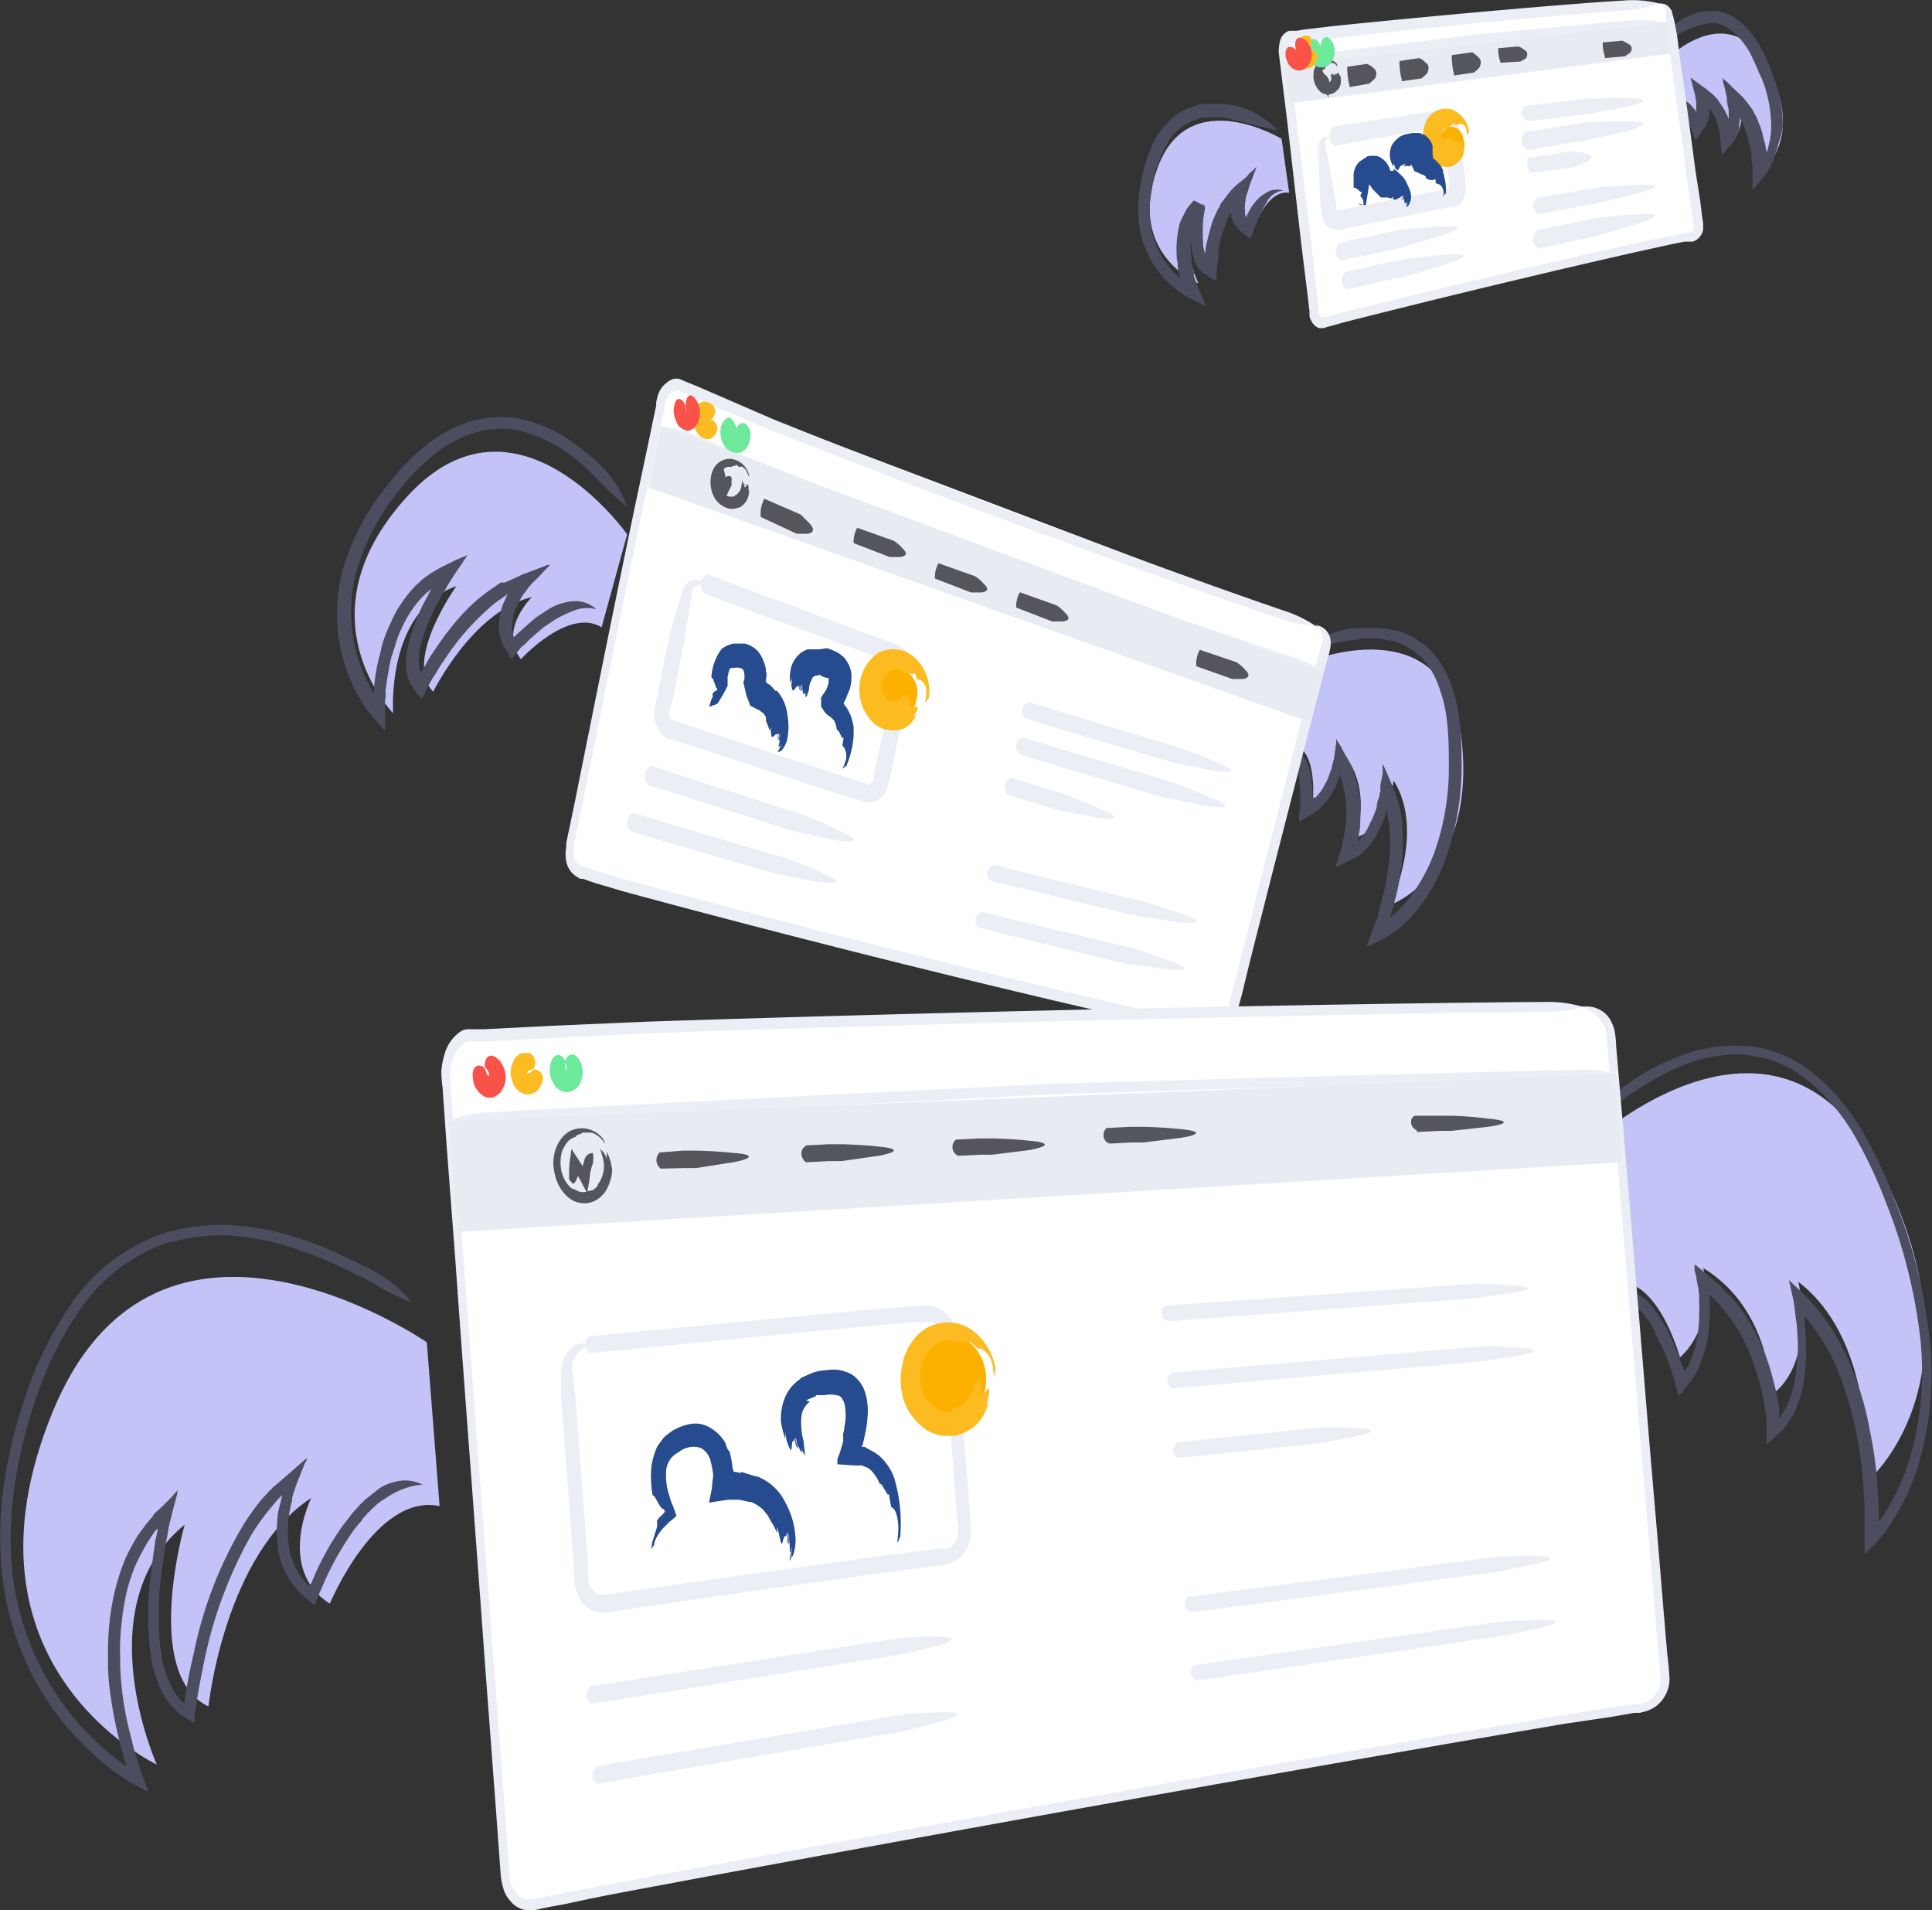
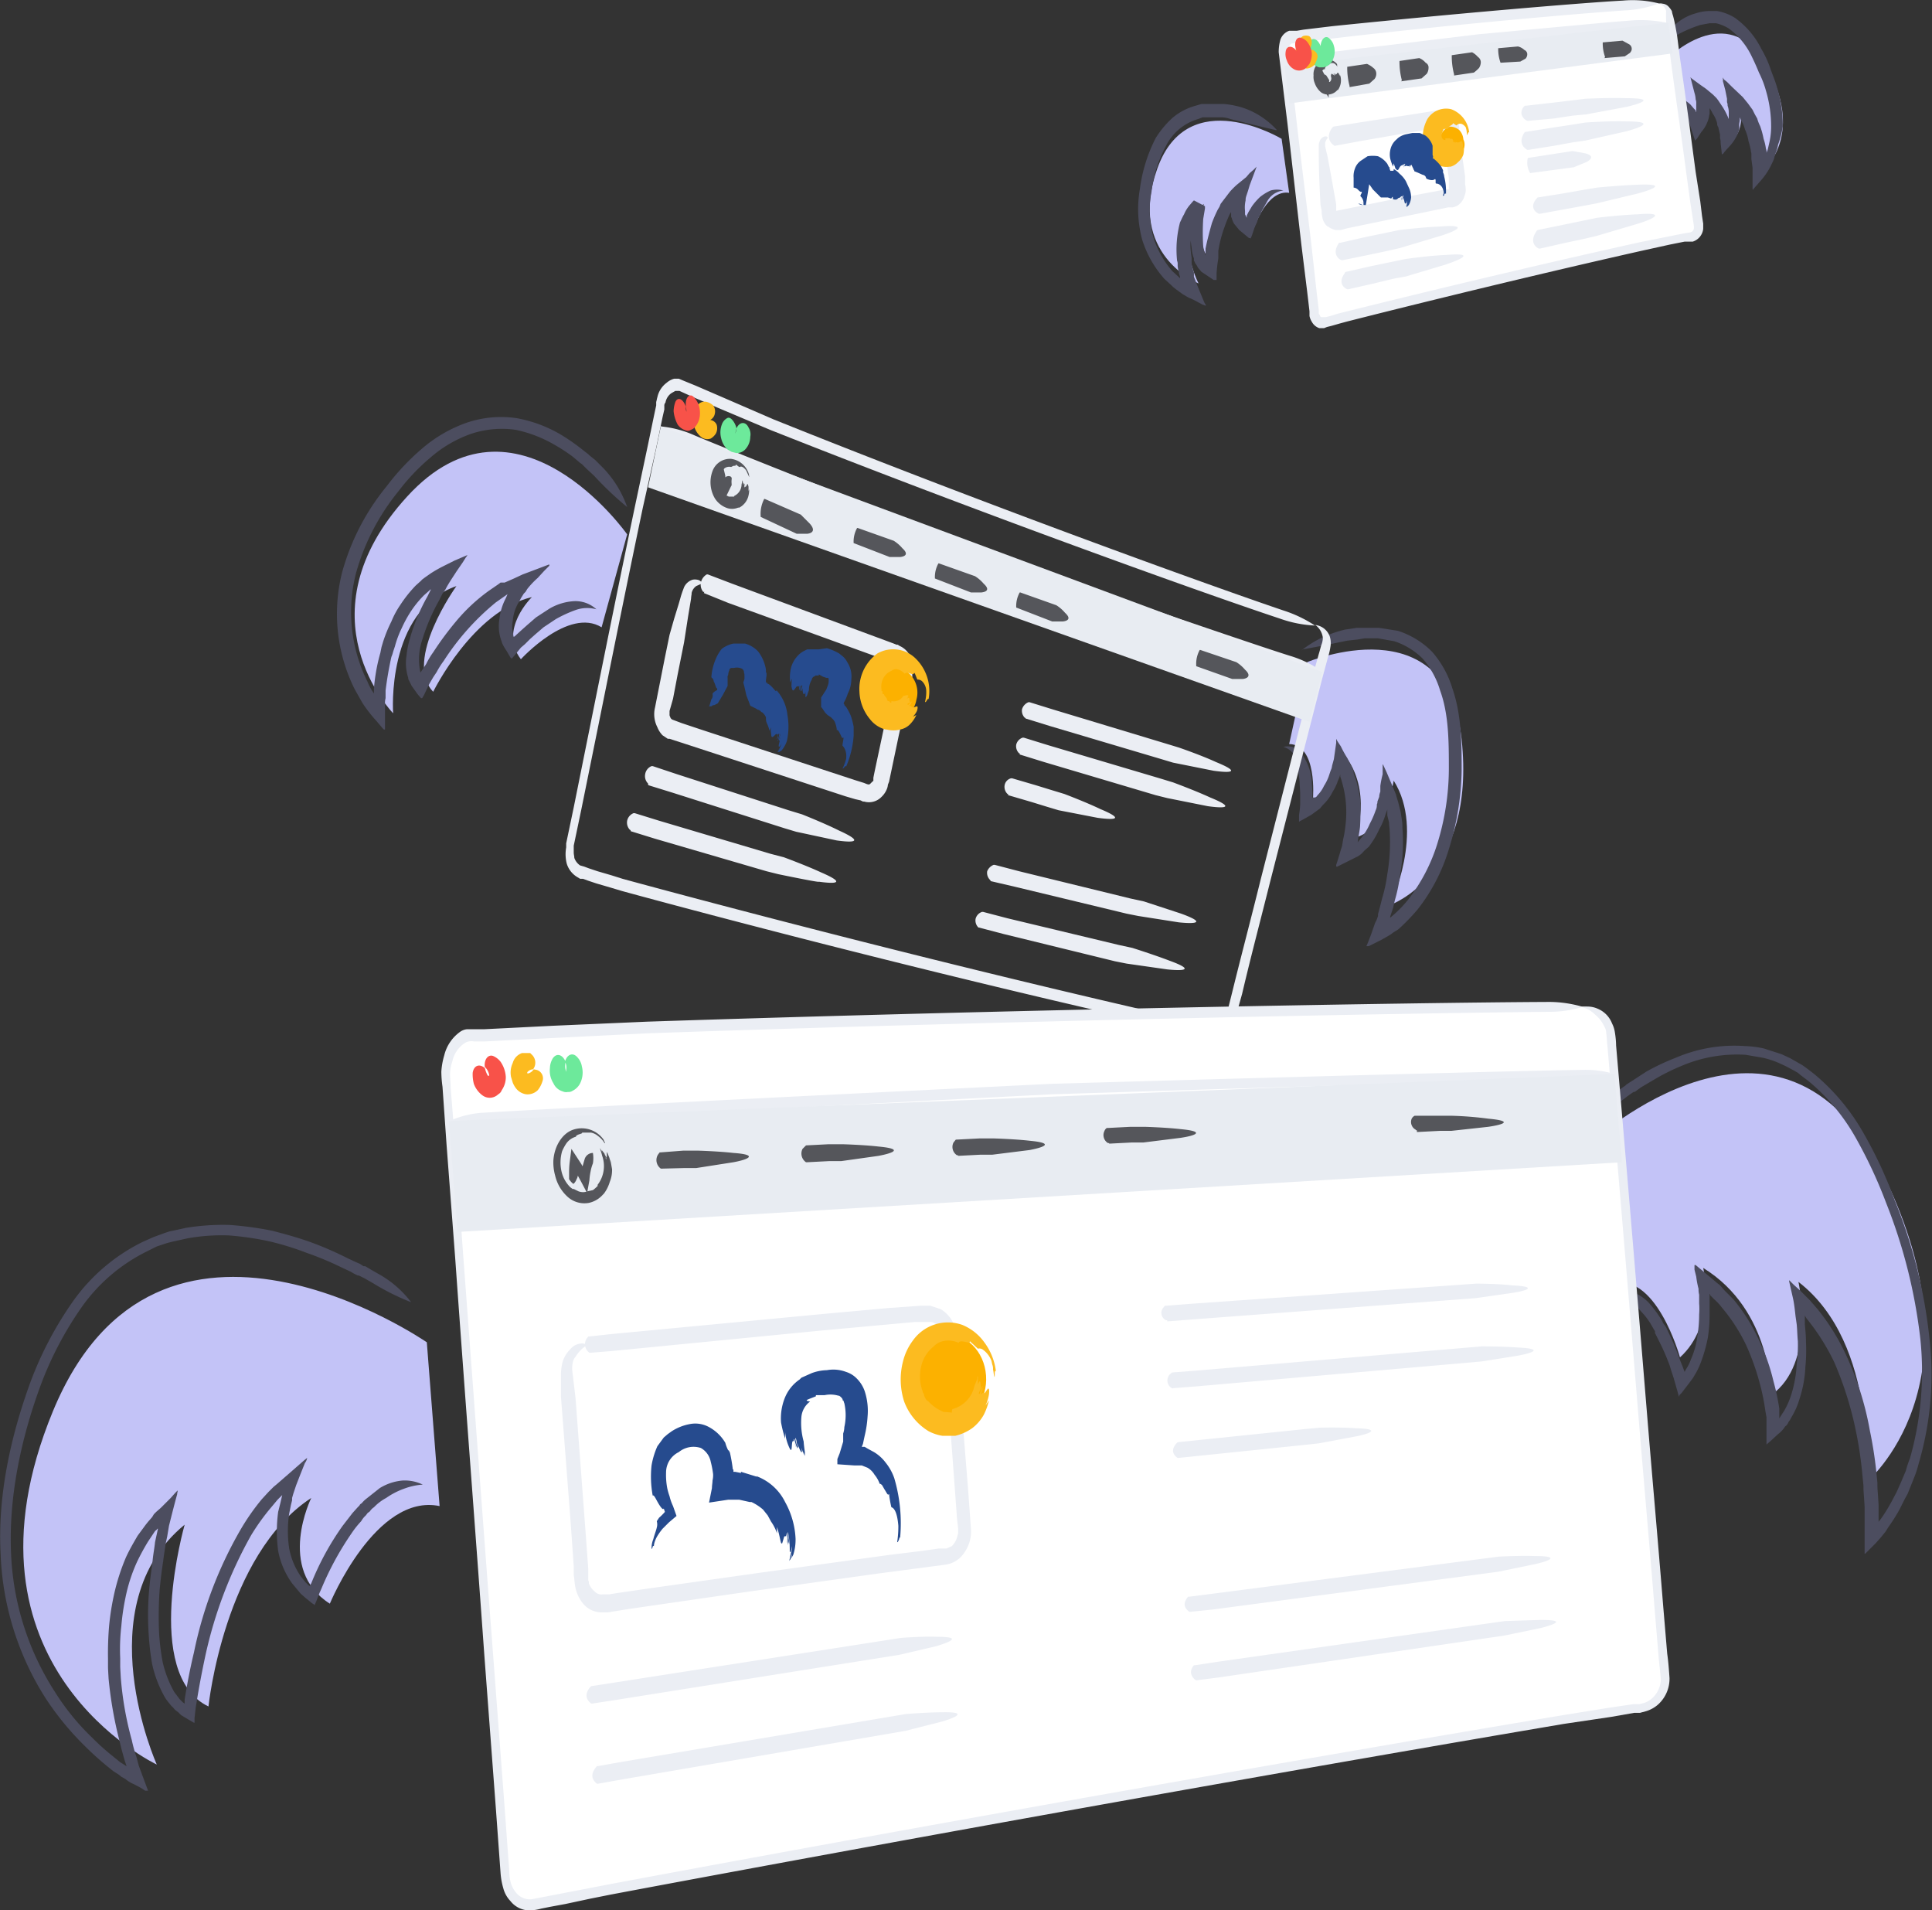
<svg xmlns="http://www.w3.org/2000/svg" id="Layer_1" data-name="Layer 1" viewBox="0 0 332.7 328.9">
  <rect x="0" y="0" width="332.7" height="328.9" fill="#333333" stroke="none" />
  <defs>
    <style>.cls-1{fill:#c3c3f7;}.cls-2{fill:#4c4d5f;}.cls-3{fill:#fff;}.cls-4{fill:#ebeef4;}.cls-5{fill:#e8ecf2;}.cls-6{fill:#55565b;}.cls-7{fill:#fcb100;}.cls-8{fill:#fcbb20;}.cls-9{fill:#264b8e;}.cls-10{fill:#6de99b;}.cls-11{fill:#f85249;}</style>
  </defs>
  <path class="cls-1" d="M108,92.2S88.9,65.1,70.1,85.7,67.7,123,67.7,123s-1.3-17.6,10.9-21.9c0,0-9.2,12.8-4,18.2,0,0,6.8-13.9,17-16.3,0,0-5.8,5.6-1.9,10.7,0,0,8.2-9,13.9-5.5m121.5,6s24.1-10.1,26.6,13.3S239.4,156,239.4,156s6.1-12.7.6-21.4c0,0-1.1,8.3-6.6,9.8,0,0,3.1-8-2-14.4,0,0-.7,5.8-5.3,7.7,0,0,.8-9.3-4.1-9.4" transform="translate(0 -0.2)" />
  <path class="cls-2" d="M224.4,112l3.7-.7,3.9-.8,1.8-.2,1.2-.2h2.3l2.8.5a12.5,12.5,0,0,1,4.9,3,14.8,14.8,0,0,1,3,5.5c1.5,4.1,1.5,8.9,1.5,13.5a43.9,43.9,0,0,1-2,12.9,30.1,30.1,0,0,1-5.1,9.7,21.3,21.3,0,0,1-3,3h0V158l.5-1.5.3-1.3a26.9,26.9,0,0,0,.9-4.4,31.5,31.5,0,0,0,.4-8.1,6.6,6.6,0,0,0-.1-1.4l-.2-1.3-.2-.8-.2-.8c-.1-.4-.3-.9-.4-1.4l-.5-1.2-1.1-2.6-.6-1.3h0s0-.2-.1,0v1.6a17.7,17.7,0,0,0-.4,2v1a2.9,2.9,0,0,0-.2.9l-.3.8a.9.9,0,0,1-.1.5v.2a1.9,1.9,0,0,1-.2.8,16,16,0,0,1-1,2.3,10.1,10.1,0,0,1-1.6,2.6l-.5.6c.1-.9.3-1.7.4-2.6a40.1,40.1,0,0,0,0-4.9,18.4,18.4,0,0,0-.5-2.5,5,5,0,0,0-.4-1.3l-.2-.6v-.3l-.2-.5-.9-1.8a19.8,19.8,0,0,1-1.1-2l-.6-.9-.2-.4h0v.7l-.4,2.8-.3,1.1a4.3,4.3,0,0,1-.1.5l-.2.5-.3.9a8,8,0,0,1-.8,1.6,5.7,5.7,0,0,1-1.1,1.6l-.3.4H226v-.3c0-1.1-.1-2-.1-2.5a9.1,9.1,0,0,0-1.4-4.2,4,4,0,0,0-1.4-1.5,3.1,3.1,0,0,0-2.1-.2,3,3,0,0,1,2.2,2.3,25,25,0,0,1,.6,3.8c0,.5.1,1.3.1,2.3v1.4a13.7,13.7,0,0,1-.2,1.9v1.1c0,.2.1,0,.1,0l.4-.2,1.6-.9,1.5-1.1.5-.6.4-.4a8,8,0,0,0,1.3-1.9,8.2,8.2,0,0,0,.9-1.9,4.9,4.9,0,0,0,.4-1.1h0v.2h0v.2l.2.6.3,1.1a18.8,18.8,0,0,1,.4,6.7,20,20,0,0,1-.4,2.4l-.2,1.2-.2.6-.2.7-.4,1.3-.2.6v.3h.2l1.6-.8,1.6-.8a3.6,3.6,0,0,0,1.4-1.1l.8-.7a14.9,14.9,0,0,0,1.8-3,11.9,11.9,0,0,0,1.1-2.6l.3-.8v1l.3,1.2c0,.5.1.9.1,1.3a32.3,32.3,0,0,1-.4,7.6,25.8,25.8,0,0,1-.9,4.2l-.3,1.2-.4,1.5v.3a6.1,6.1,0,0,1-.5,1.2l-.7,2-.5,1.3-.3.7h.4l2.2-1.1,1.4-.8.7-.5.8-.5a35.1,35.1,0,0,0,3.3-3.4,31.3,31.3,0,0,0,5.4-10.4,47.7,47.7,0,0,0,2.2-13.5c0-4.7,0-9.6-1.6-14.2a17,17,0,0,0-3.5-6.3,14.5,14.5,0,0,0-5.9-3.6l-3.2-.5h-3.9l-2,.3a21.2,21.2,0,0,0-4,1.4,18.6,18.6,0,0,0-3.5,2.2Z" transform="translate(0 -0.2)" />
-   <path class="cls-3" d="M226.6,108,117.3,66.6c-1.5-.6-3.1,1-3.5,2.7L98.1,146.4c-.4,1.8.5,3.7,1.9,4.1l108.9,27.1a2.9,2.9,0,0,0,3.3-2.3l16.4-63.9a2.9,2.9,0,0,0-2-3.4Z" transform="translate(0 -0.2)" />
  <path class="cls-4" d="M226.6,108a22.2,22.2,0,0,0-5.6-2.7c-13-4.4-52-18.5-87.8-32.9l-9-3.9-4.4-1.9-2.2-.9-.7-.3h-.8a3.3,3.3,0,0,0-1.3.7,4.2,4.2,0,0,0-1.6,2.5c-.1.3-.1.5-.2.8V70l-.3,1.4-1.1,5.3-2.2,10.4c-2.6,12.4-5.1,24.8-7.6,37.2l-3,14.9-1.3,6.2v.7a6.6,6.6,0,0,0,.1,2.8,4.1,4.1,0,0,0,1.8,2.3l.5.3h.5l.8.3,1.5.5,2.4.7,2,.6s43.6,12,91.5,22.8l9,1.7,1.1.2H210a3.7,3.7,0,0,0,2.5-1.9,4.3,4.3,0,0,0,.4-.7v-.7l.3-1.2.7-2.5c1.5-6.4,3.2-12.8,4.8-19.2l9-35.1,1-3.7a10.5,10.5,0,0,0,.4-1.7,3.7,3.7,0,0,0-.1-1.8,3,3,0,0,0-2.5-2,3.2,3.2,0,0,1,1.3,2.2,3.6,3.6,0,0,1-.2,1.1c-.2.5-.3,1.1-.5,1.7l-1,3.6-9,35.2c-1.6,6.5-3.3,12.9-4.9,19.4l-.6,2.4-.3,1.2v.6c-.1.1-.1.2-.2.4a2,2,0,0,1-1.3.9h-.9l-1.1-.2-9-1.8c-47.9-11-91.6-23-91.6-23l-1.9-.6-2.4-.7-1.5-.5-.8-.3-.7-.2a2.6,2.6,0,0,1-1-1.3c0-.3-.1-.6-.1-.9v-1.2l1.3-6.2,3-14.8c2.5-12.4,5-24.8,7.6-37.2L113,77.3l1.1-5.3.3-1.3v-.6a.8.8,0,0,1,.2-.6,2.5,2.5,0,0,1,1-1.6l.7-.4h.7l2.2,1,4.4,1.9,9,3.8c35.8,14.2,74.8,28.2,87.8,32.5a20.7,20.7,0,0,0,6.1,1.2Z" transform="translate(0 -0.2)" />
-   <path class="cls-4" d="M113.6,73.6a18.7,18.7,0,0,0,5.7,3.5C128,80.8,172.1,98,172.1,98s41.3,14.2,49.6,16.8a24.3,24.3,0,0,0,6,1,19.3,19.3,0,0,0-5.6-2.7c-8.3-2.6-49.6-16.9-49.6-16.9s-44-17.3-52.8-21a18.4,18.4,0,0,0-6.1-1.6Zm7.7,28.5h-.2a1.9,1.9,0,0,1-.4-1.6,2.1,2.1,0,0,1,1-1.4h.2l4.2,1.6,27,10,.8.3.5.2h.2l.3.2a3.6,3.6,0,0,1,2,2.2,4.7,4.7,0,0,1,.3,1.7,2.5,2.5,0,0,1-.1.8v.6l-.5,2-1.8,8-1.7,8.1-.2.5a2.4,2.4,0,0,1-.2.8,3.8,3.8,0,0,1-.9,1.3,3,3,0,0,1-3,.8h-.2l-.4-.2-.9-.2-1.7-.5-26.9-8.8-3.4-1.1H115l-.3-.2-.6-.4a4.2,4.2,0,0,1-.9-1.4,4.9,4.9,0,0,1-.4-3.4l1.7-8.6.8-3.9.8-2.8.8-2.6.4-1.4.2-.6.3-.8a2.4,2.4,0,0,1,1.5-1.3,2.1,2.1,0,0,1,1.1.1c.5.3.5.5.4.6l-.9.4a2,2,0,0,0-.8,1.2v.2a5.4,5.4,0,0,0-.1.8l-.5,3-.7,4.5-1.1,5.5-.8,4.2-.6,2.1v.6a.6.6,0,0,0,.1.4.7.7,0,0,0,.4.5l1.6.6,3.3,1.1,26.5,8.7,1.6.5c.7.3.8.3,1,.2l.5-.5c.1,0,.1-.1.1-.2v-.4l.2-1,1.7-8,1.8-7.9.4-1.8a1.2,1.2,0,0,0-.2-.8.2.2,0,0,0-.2-.2l-.5-.2-1.7-.6-26.5-9.6-4.2-1.7Z" transform="translate(0 -0.2)" />
+   <path class="cls-4" d="M113.6,73.6a18.7,18.7,0,0,0,5.7,3.5C128,80.8,172.1,98,172.1,98s41.3,14.2,49.6,16.8a24.3,24.3,0,0,0,6,1,19.3,19.3,0,0,0-5.6-2.7c-8.3-2.6-49.6-16.9-49.6-16.9s-44-17.3-52.8-21a18.4,18.4,0,0,0-6.1-1.6Zm7.7,28.5h-.2a1.9,1.9,0,0,1-.4-1.6,2.1,2.1,0,0,1,1-1.4h.2l4.2,1.6,27,10,.8.3.5.2h.2l.3.2a3.6,3.6,0,0,1,2,2.2,4.7,4.7,0,0,1,.3,1.7,2.5,2.5,0,0,1-.1.8v.6l-.5,2-1.8,8-1.7,8.1-.2.5a2.4,2.4,0,0,1-.2.8,3.8,3.8,0,0,1-.9,1.3,3,3,0,0,1-3,.8h-.2l-.4-.2-.9-.2-1.7-.5-26.9-8.8-3.4-1.1H115l-.3-.2-.6-.4a4.2,4.2,0,0,1-.9-1.4,4.9,4.9,0,0,1-.4-3.4l1.7-8.6.8-3.9.8-2.8.8-2.6.4-1.4.2-.6.3-.8a2.4,2.4,0,0,1,1.5-1.3,2.1,2.1,0,0,1,1.1.1c.5.3.5.5.4.6l-.9.4a2,2,0,0,0-.8,1.2v.2a5.4,5.4,0,0,0-.1.8l-.5,3-.7,4.5-1.1,5.5-.8,4.2-.6,2.1v.6a.6.6,0,0,0,.1.4.7.7,0,0,0,.4.5l1.6.6,3.3,1.1,26.5,8.7,1.6.5c.7.3.8.3,1,.2l.5-.5c.1,0,.1-.1.1-.2v-.4l.2-1,1.7-8,1.8-7.9.4-1.8a1.2,1.2,0,0,0-.2-.8.2.2,0,0,0-.2-.2l-.5-.2-1.7-.6-26.5-9.6-4.2-1.7" transform="translate(0 -0.2)" />
  <path class="cls-5" d="M113.8,73.6l113.9,42.3-2.2,8.6L111.6,84.1Z" transform="translate(0 -0.2)" />
  <path class="cls-4" d="M176.6,123.8h-.1a1.7,1.7,0,0,1-.5-1.5,1.9,1.9,0,0,1,1.1-1.2h.2l4.2,1.3,19.2,5.8,2.3.7s3.8,1.3,6.4,2.5c4.4,1.8,2.5,1.9-.4,1.5l-7-1.4-2-.6-19.2-5.7-4.2-1.3Zm-1,6.1h-.1a1.7,1.7,0,0,1-.5-1.5,1.7,1.7,0,0,1,1.1-1.2h.2l4.2,1.3,19.2,5.7,2.3.7s3.8,1.4,6.4,2.6c4.4,1.8,2.5,1.9-.4,1.5l-7-1.4-2-.5-19.2-5.7-4.2-1.3Zm-2,7h-.1a1.7,1.7,0,0,1-.5-1.5,1.5,1.5,0,0,1,1.1-1.2h.2l4.1,1.2,2.6.8,2.3.7s3.7,1.4,6.2,2.6c4.3,1.8,2.4,1.9-.5,1.5l-6.7-1.3-2-.6-2.6-.8-4.1-1.2Zm-3,14.9a.1.1,0,0,1-.1-.1,1.7,1.7,0,0,1-.5-1.5,2,2,0,0,1,1.1-1.1h.2l4.2,1.1,19.2,4.7,2.3.5,6.4,2.1c4.4,1.6,2.5,1.8-.4,1.5l-7-1.1-2-.4-19.1-4.6-4.3-1Zm-2,8.1h-.1a1.7,1.7,0,0,1-.5-1.5,1.7,1.7,0,0,1,1.1-1.2h.2l4.2,1.1,19.2,4.6,2.3.5s3.8,1.2,6.4,2.2c4.4,1.6,2.5,1.8-.4,1.5l-7-1-2-.4L172.8,161l-4.2-1.1Zm-57-24.6v-.2a1.8,1.8,0,0,1-.5-1.6,1.8,1.8,0,0,1,1.1-1.4h.2l4.2,1.4,19.2,6.2,2.3.7s3.8,1.5,6.4,2.8c4.4,2,2.5,2.1-.4,1.7l-7-1.5-2-.6-19.2-6.1-4.2-1.3Zm-3,7.8h-.1a1.8,1.8,0,0,1-.5-1.6,1.8,1.8,0,0,1,1.1-1.3h.2l4.2,1.3,19.2,5.7,2.3.6s3.8,1.4,6.4,2.6c4.4,1.9,2.5,2-.4,1.6.2.2-7-1.3-7-1.3l-2-.5-19.2-5.6-4.2-1.3Z" transform="translate(0 -0.2)" />
  <path class="cls-6" d="M126.4,85.6s.1,0,0,.1h-.9l-.8-.4-.3-.4h0c0-.1-.1-.2-.1-.3a2.9,2.9,0,0,1,0-3.3l.5-.5a1.4,1.4,0,0,1,1.1-.2l.4-.2c.2,0,.5,0,.4-.2s.6.5.7.4.5-.2,1.1.6l.5,1.1c.1.2-.1-.5,0-.3a3.7,3.7,0,0,0-3.1-2.8,3.2,3.2,0,0,0-3.2,2.1,5.5,5.5,0,0,0,.4,4.7,4.1,4.1,0,0,0,2.2,1.7,2.7,2.7,0,0,0,1.8-.1h.2a3.1,3.1,0,0,0,1.6-2.1,3.7,3.7,0,0,0,.1-1.1c0,.1-.1.3-.1.4v-.8c-.2-.8-.2-.4-.4-.1s-.1-.1-.2.2v-.6c0,.1,0,.7-.1.6s.1-.5,0-.6,0,.2,0,.3-.2-.8-.2-.3-.1-.4-.1-.6v.3a.4.4,0,0,0-.1-.3h0v.2a4.3,4.3,0,0,1-.1.5,2.2,2.2,0,0,1-1.3,2Z" transform="translate(0 -0.2)" />
  <path class="cls-6" d="M123.4,84.5c.6-.1.9-.2,1-.5l.3-1-1.3-.2.6,2.5.4,1.7,1.5-3.1c.2-.2,0-.5.1-1.2s-.9-.6-1.1-.3v-.3l-.5-2.1-.9,2a5.6,5.6,0,0,0-.4,1.2c-.2.3,0,.7.3,1.3Z" transform="translate(0 -0.2)" />
  <path class="cls-7" d="M157.8,120.7a3.8,3.8,0,0,1-4.8,3.1,4.5,4.5,0,0,1-2.8-5.5,3.8,3.8,0,0,1,4.8-3.1A4.5,4.5,0,0,1,157.8,120.7Z" transform="translate(0 -0.2)" />
  <path class="cls-8" d="M153.5,121c0,.1,0,.2-.1.2s-.2-.3-.4-.3h-.1a.8.8,0,0,1-.2-.5,1.8,1.8,0,0,1-.5-.7H152c0-.2-.1-.3,0-.5h-.2v-.3a3.2,3.2,0,0,1,.2-1.7,2.8,2.8,0,0,1,1.5-1.5,1.4,1.4,0,0,1,.9-.3,2.5,2.5,0,0,1,1.4.8c.1-.2.5-.2.8-.1s.7.3.8,0,.5,1.1.6,1.1a1.1,1.1,0,0,1,.8.3,2.4,2.4,0,0,1,.7,1.6,6.5,6.5,0,0,1-.2,1.9c.1.4.5-.8.6-.4a7.8,7.8,0,0,0-2.3-7.1,5.5,5.5,0,0,0-6.5-.8,7.3,7.3,0,0,0-1.9,2,7.6,7.6,0,0,0-1.2,4.6,7.8,7.8,0,0,0,1.8,4.7,5,5,0,0,0,2.7,1.8h.2a4.5,4.5,0,0,0,2.3,0,3.2,3.2,0,0,0,1.8-1,5.6,5.6,0,0,0,1-1.5l-.6.3a3.6,3.6,0,0,0,.7-1c.2-.6.1-.8,0-.8l-.6.2c-.3.1-.3-.3-.6-.2l.3-.5c0-.1-.3.7-.4.4a1.6,1.6,0,0,0,.4-.7c-.2,0-.5.7-.7.5s.6-.3.4-.5-.1.1-.2.2a.9.9,0,0,0,.1-.7c0-.2-.2-.2-.4,0l.3-.6-.2.3c0-.1.1-.2.1-.3h-.1v0H156c-.2.1-.5.1-.5.2a1.9,1.9,0,0,1-2,.8Z" transform="translate(0 -0.2)" />
  <path class="cls-6" d="M131,89.2h0a5.6,5.6,0,0,1,.6-3.1h.1l6.2,2.7,1.5,1.5c1.1,1.2.5,1.7-.4,1.8h-1.8L131,89.2Zm16,4.5h0a4.8,4.8,0,0,1,.6-2.6h.1l6.2,2.2a6.4,6.4,0,0,1,1.5,1.3c1.1,1,.5,1.4-.4,1.5h-1.8L147,93.7Zm14,6.1h0a4.8,4.8,0,0,1,.6-2.6h.1l6.2,2.2a6.4,6.4,0,0,1,1.5,1.3c1.1,1,.5,1.4-.4,1.5h-1.8L161,99.8Zm14,5h0a4.8,4.8,0,0,1,.6-2.6h.1l6.2,2.2a6.4,6.4,0,0,1,1.5,1.3c1.1,1,.5,1.4-.4,1.5h-1.8Zm31,10h0a4.9,4.9,0,0,1,.6-2.7h.1l6.2,2.1a6.4,6.4,0,0,1,1.5,1.3c1.1,1,.5,1.5-.4,1.6h-1.8l-6.2-2.2Z" transform="translate(0 -0.2)" />
  <path class="cls-9" d="M133.7,119c0,.1,0,.3-.2.1s-.8-1-1.3-1.2h-.1v-.2h-.2v-.3c0-.3.1-.7.1-1v-.3c0-.1-.1-.1-.1-.2a2.8,2.8,0,0,0-.1-.9,6.8,6.8,0,0,0-1.3-2.7,5,5,0,0,0-2.2-1.3h-2a5.2,5.2,0,0,0-2,.9,7.2,7.2,0,0,0-1.1,1.9,9.4,9.4,0,0,0-.7,3l.2.2a.8.8,0,0,1,.2.5c.3.5.4,1.3.6,1.2v.3c-.4.2-.8.5-.8.7h0a1,1,0,0,1-.2.9l-.3,1c-.1.3-.2.2-.2.2h.5l.3-.2h.2l.6-.3.9-1.5.8-1.5v-1.4a.7.7,0,0,1,.1-.5,1.9,1.9,0,0,1,.2-.8c0-.2.1-.3.3-.4h.5a2,2,0,0,1,1.3.1.7.7,0,0,1,.4.5c0,.2.1.4.1.6v.7l-.2.6c.3,1.1.4,1.7.5,2.1s.4,1,.7,1.9l1,.5.3.2h.1a1,1,0,0,1,.5.4h.1a2.2,2.2,0,0,1,.7.9v.4a1.9,1.9,0,0,0,.2.7,5.6,5.6,0,0,1,.4,1.2l.3-.6a2.1,2.1,0,0,0,0,1.1c0,.9.3.6.7.2s.3.3.5-.2a2.9,2.9,0,0,1-.2.9c.1,0,.2-.2.2-.5s.1-.5.2-.3a7,7,0,0,1-.3,1.2c.1,0,.2-.4.3-.7l.2-.6c0,.3-.4,1.1-.2,1.2s.1-.3.2-.5-.3,1.1-.3,1.4.2.2.5-.4a5.3,5.3,0,0,1-.8,1.5l.6-.8-.5.8h.1a1,1,0,0,0,.4-.5l-.3.5.5-.3a5.1,5.1,0,0,0,.9-1.6,11.4,11.4,0,0,0,.1-4.5,7.6,7.6,0,0,0-2.1-4.5Zm6.7-2.3c0-.1-.1-.2,0-.2h.6v-.2l.7.4.6.2h.3c.1,0,0,.1,0,.1h.1v.3a2.2,2.2,0,0,1-.1.8l-.3.8-.9,1.4v1.7h.1l.6.9.4.4.6.4.2.2.2.2a2,2,0,0,1,.4.8,3.6,3.6,0,0,1,.2,1c.2-.1.4.3.6.7s.3.8.5.6-.2,1.3-.1,1.4.8.8.6,2.3a9.1,9.1,0,0,1-.6,1.6h.1l.2-.2c.1-.2.3-.3.3-.1a16.5,16.5,0,0,0,1.3-5.3v-1.6a13.3,13.3,0,0,0-.5-1.9,10.9,10.9,0,0,0-.8-1.5l-.3-.3v-.2h-.1v-.2a7.7,7.7,0,0,0,.7-1.6,5.3,5.3,0,0,0,.6-2.4,4.5,4.5,0,0,0-.7-3,3.1,3.1,0,0,0-.9-1.1l-.5-.4a9.5,9.5,0,0,0-2.1-.9L141,112h-2l-.6.3a4,4,0,0,0-1.2,1,4.7,4.7,0,0,0-1.1,2.5,6.1,6.1,0,0,0,0,1.9l.3-.7a7.1,7.1,0,0,0-.1,1.4c.2,1.2.5.5.8.1s.4.2.5-.3v.8c.2,0,0-1,.2-.7v.9c.2-.1.1-1,.3-1s-.3.9,0,1a1.3,1.3,0,0,1,.1-.5c0,1,.3,1.4.5.6v.9h.1v0l.2-.3c.1-.4.3-.8.3-.9a3.5,3.5,0,0,1,.5-1.8c0-.3.3-.5.5-.6Z" transform="translate(0 -0.2)" />
  <path class="cls-10" d="M126.8,74a2.9,2.9,0,0,1-.2.9h0c.1-.3.1-.6.2-.9s-.8-2.3-1.6-1.8a2,2,0,0,0-.9,1.1,3.9,3.9,0,0,0-.1,2.4,3.7,3.7,0,0,0,1.1,1.9l.7.4.8.2a2,2,0,0,0,1.6-.7,3.2,3.2,0,0,0,.8-2.1,2.2,2.2,0,0,0-.3-1.6c-.5-1.1-1.6-1-2.1.2Z" transform="translate(0 -0.2)" />
  <path class="cls-8" d="M122.3,72.5h0a1.5,1.5,0,0,0,.8-1.1,1.7,1.7,0,0,0-.3-1.4,2.4,2.4,0,0,0-1.1-.6,1.5,1.5,0,0,0-1.6.6,4,4,0,0,0-.7,1.9v.9a3.7,3.7,0,0,0,1.3,2.6,1.7,1.7,0,0,0,1.7.3,2.6,2.6,0,0,0,.9-.9,2,2,0,0,0,.1-1.5A1.4,1.4,0,0,0,122.3,72.5Z" transform="translate(0 -0.2)" />
  <path class="cls-11" d="M118.1,70c0,.3.1.6.1.9v.2h0a2.8,2.8,0,0,1-.1-.9c-.5-1.4-1.4-1.7-1.8-.8A5.1,5.1,0,0,0,116,71a6.2,6.2,0,0,0,.7,2.3,2.6,2.6,0,0,0,1.4,1,.9.9,0,0,0,.7,0l.6-.3a3.4,3.4,0,0,0,1-1.6,4.3,4.3,0,0,0-.1-2.5,3.5,3.5,0,0,0-.8-1.3C118.8,67.8,118,68.6,118.1,70Z" transform="translate(0 -0.2)" />
  <path class="cls-2" d="M108,87.5a18.5,18.5,0,0,0-4.2-6.8l-1.3-1.3-1-.8-.2-.2-1.4-1.1a36.2,36.2,0,0,0-3.2-2.2A23.1,23.1,0,0,0,89,72.2a18.4,18.4,0,0,0-8.7.8,24,24,0,0,0-7.7,4.5,40.6,40.6,0,0,0-6,6.4,40,40,0,0,0-7.7,14.9,29.1,29.1,0,0,0,2.2,20.1l1.3,2.3a23.4,23.4,0,0,0,2.4,3.1l1.1,1.3.2.2h.2v-4.3a3.4,3.4,0,0,1,.1-1.1v-1.3a58.6,58.6,0,0,1,1-5.8,5.2,5.2,0,0,0,.3-.9l.3-.9a17.5,17.5,0,0,1,1.2-3.2,21.5,21.5,0,0,1,1.4-2.6,17.6,17.6,0,0,1,2.4-3l.9-.8.2-.2h.1l-.2.4-.4.8a32.3,32.3,0,0,0-3,7.2,15.9,15.9,0,0,0-.6,3,8.2,8.2,0,0,0,.3,3.8v.2l.2.4.4.8,1,1.4.6.7h.2l.3-.5.9-1.9.7-1.2.6-.9a14.5,14.5,0,0,1,1.2-1.9,43.2,43.2,0,0,1,9-10.1l2-1.4-.3.7a10,10,0,0,0-1.1,3.6,7.4,7.4,0,0,0,.2,3.3l.3.9a7.5,7.5,0,0,0,.7,1.2l.7,1.2.2.2.2-.2.5-.6.9-1.1.7-.6.9-.9.9-.8,1.4-1.2,2.1-1.4a22.1,22.1,0,0,1,3.5-1.6,5.9,5.9,0,0,1,3.5-.1,5.3,5.3,0,0,0-3.8-1.4,9.4,9.4,0,0,0-4.3,1.3l-2.3,1.5-1.5,1.3-.9.8-1.1,1-.2.2h-.2v-.3a4.9,4.9,0,0,1-.1-2.4,7.5,7.5,0,0,1,.9-3l.2-.3.3-.6.5-.8.3-.3.3-.5a14.8,14.8,0,0,1,1.8-1.9l1.1-1.2.6-.6.3-.3v-.2h-.1l-2.9,1.1-1.6.6-1.5.7-1.6.7h-.7l-.4.3-1.6,1.1a30.6,30.6,0,0,0-5.6,5.2,53.9,53.9,0,0,0-4,5.4,13.2,13.2,0,0,0-1.2,2l-.6.9-.4.6h0a10.6,10.6,0,0,1,.3-5.6,33.9,33.9,0,0,1,2.9-6.8l.4-.8.2-.4.5-.7c.5-1,1.2-2,1.9-3.1l1.1-1.6.5-.8.3-.4h-.1l-2.1.9-2,1a22.5,22.5,0,0,0-2.1,1.2l-1,.7-.4.3c-.1.1-.2.1-.2.2l-1,.9a22.4,22.4,0,0,0-2.7,3.4,15.1,15.1,0,0,0-1.5,2.8,24.4,24.4,0,0,0-1.4,3.4l-.3,1-.2,1a31.2,31.2,0,0,0-1.1,6.1v.9a9.5,9.5,0,0,1-1.1-2,26.9,26.9,0,0,1-2-18.7,38.8,38.8,0,0,1,7.3-14.1A35.9,35.9,0,0,1,74.1,79a21.5,21.5,0,0,1,7-4.1,16.8,16.8,0,0,1,7.7-.7,22.5,22.5,0,0,1,6.9,2.7,29,29,0,0,1,2.9,1.9l1.3,1.1.3.2.8.8,1.3,1.2a56,56,0,0,0,5.7,5.4Z" transform="translate(0 -0.2)" />
  <path class="cls-1" d="M220.7,24.1s-16.1-9.7-21.4,5.1S206.4,49,206.4,49s-4.6-8.8.9-13.7c0,0-2,8.6,2,10.2,0,0,.4-8.7,5.3-12.2,0,0-1.9,4.2,1.4,6,0,0,2.2-6.5,6-5.9m65-23s10.5-10.6,17.1,1,0,17.6,0,17.6.3-8-4.6-11.3c0,0,1.3,4.6-1.2,6.6,0,0-.2-4.9-4.3-7,0,0,.9,3.1-1.1,5.1,0,0-1.7-5-4.3-3.9" transform="translate(0 -0.2)" />
  <path class="cls-2" d="M286,8l3.2-2a22.8,22.8,0,0,1,3.6-1.5l1.6-.3h1.1a7.3,7.3,0,0,1,2.2.9,12.7,12.7,0,0,1,3.8,4.5c.5,1,1,2.1,1.4,3.1a16.6,16.6,0,0,1,1.2,3.1,21.6,21.6,0,0,1,.9,6.2,12.4,12.4,0,0,1-.3,2.7l-.3,1.3-.2.5h0a1.5,1.5,0,0,0-.1-.7,8.5,8.5,0,0,0-.4-1.7,14.1,14.1,0,0,0-.6-2.2,6.9,6.9,0,0,1-.5-1.3l-.4-.7-.4-.8L301,18l-.9-1.1-1.9-1.8-.8-.8-.5-.4-.2-.3c-.1-.1,0,.1,0,.2v.4l.4,1.5.3,1.5v.6a1.3,1.3,0,0,1,.1.6,3.1,3.1,0,0,1,.2,1.1v1.2a12.4,12.4,0,0,0-1-2l-.6-.9-.2-.3-.3-.4-.6-.6-.6-.5-.6-.5-1-.7-1.5-1.1-.2-.2.7,2.7a4.3,4.3,0,0,1,.2,1.1,1.9,1.9,0,0,1,.1.8v1.3h0s0,.1-.1,0v-.2l-.3-.3-.6-.7a7.1,7.1,0,0,0-1.4-1,1.7,1.7,0,0,0-1.8.2,1.3,1.3,0,0,1,1.3.5,2.5,2.5,0,0,1,.8,1.2l.3.6.3.9a16.2,16.2,0,0,1,.6,1.7l.7,2.1.3-.3.2-.3.6-.9a5.8,5.8,0,0,0,1.3-2.6c0-.2.1-.4.1-.6v-.8h.1c.1.3.3.5.4.8a5.3,5.3,0,0,1,.8,1.7v.2a1.1,1.1,0,0,0,.2.5l.3,1.3v.6a2.5,2.5,0,0,1,.1.8l.2,1.8v.2l.3-.2.2-.3,1-1.1a7.2,7.2,0,0,0,1.5-2.7v-.9c0-.2.1-.5.1-.8v-.4l.2.5.3.5a7.6,7.6,0,0,1,.4,1.1,7.6,7.6,0,0,1,.6,2,12.4,12.4,0,0,1,.4,1.6c0,.2.1.4.1.6v.9l.2,1.5v3.3c0,.2,0,.7.1.4l1.4-1.6a11.7,11.7,0,0,0,1.9-3,3.6,3.6,0,0,0,.4-1.1l.2-.6a7.4,7.4,0,0,0,.4-1.4A17.3,17.3,0,0,0,307,22a22.4,22.4,0,0,0-1-6.8c-.3-1.1-.8-2.2-1.2-3.4a18.7,18.7,0,0,0-1.5-3.2,14.4,14.4,0,0,0-4.5-5.3,8.4,8.4,0,0,0-3.1-1.2h-1.5a7.8,7.8,0,0,0-2.2.4,8.6,8.6,0,0,0-3.9,2.3A11.5,11.5,0,0,0,286,8Z" transform="translate(0 -0.2)" />
  <path class="cls-3" d="M285.7.8,222.3,6.7c-.8.1-1.3,1.5-1.2,2.6l5.3,45.1a1.5,1.5,0,0,0,1.8,1.4l63.1-14.9a1.7,1.7,0,0,0,1.3-1.8L287.5,2.3A1.7,1.7,0,0,0,285.7.8Z" transform="translate(0 -0.2)" />
  <path class="cls-4" d="M285.7.8a18.4,18.4,0,0,0-6.2-.5c-7.4.4-29.6,2.3-50,4.4l-5,.6-1.2.2H222a2.5,2.5,0,0,0-1.5,1.5,7.8,7.8,0,0,0-.3,2.2l1.5,12.2,2.4,20.9,1,8.1.4,3.4v.8a3,3,0,0,0,.4,1,2.3,2.3,0,0,0,1.3,1.1h.8l.5-.2.8-.2,1.4-.4,1.1-.3s24.2-6.2,50.8-12.2l5-1.1,2.5-.5h1.4a2.6,2.6,0,0,0,1.8-2.2v-.9l-.2-1.3-.3-2.5-.8-5.1c-.9-6.8-1.8-13.5-2.7-19.6l-.5-3.9c-.2-1.1-.4-2.3-.7-3.4a4.5,4.5,0,0,1-.2-.8,4.2,4.2,0,0,0-.6-.8,1.6,1.6,0,0,0-1.6-.4,1.4,1.4,0,0,1,1.1.9.7.7,0,0,1,.1.5v.7a20.7,20.7,0,0,0,.3,3.5l.5,3.9c.8,6.2,1.8,12.8,2.7,19.7l.7,5.1.4,2.6.2,1.3v.3a.8.8,0,0,1-.6.8l-1.2.2-2.5.5-5,1c-26.6,5.9-50.8,12-50.8,12l-1.2.3-1.3.4-.8.2h-.7a.3.3,0,0,1-.3-.3l-.2-.3v-.6l-.4-3.4-.9-8.1c-.7-6-1.6-13.1-2.5-20.8L221.9,9a1.9,1.9,0,0,1,.1-.8,1,1,0,0,1,.4-.5l2.3-.3,5-.6c20.4-2.4,42.6-4.3,50-4.8a20,20,0,0,0,6-1.2Z" transform="translate(0 -0.2)" />
  <path class="cls-4" d="M221.2,11.4a19.1,19.1,0,0,0,6.3.2c4.5-.7,27.4-3.5,27.4-3.5l22.7-2.2,3.8-.4a20.1,20.1,0,0,0,6-1.3,22,22,0,0,0-6.2-.5l-3.8.3L254.6,6.1,227.2,9.4a18.5,18.5,0,0,0-6,2ZM230,25.3h-.2c-.6-.4-1.6-1.4-.4-3.1l.2-.2,4.4-.7,9.8-1.5,2.5-.4,1.2-.2h1.7A2.7,2.7,0,0,1,251,21l.3,1.1v.7l.3,2.8.7,5v1.3a5.4,5.4,0,0,1,.1.8,2.5,2.5,0,0,1-.2,1.2,2.8,2.8,0,0,1-1.4,1.8l-.6.2h-.8l-8.7,1.8-8.7,1.8-1.1.3h-.9a3.1,3.1,0,0,1-1.3-.6h-.1l-.3-.3a4.1,4.1,0,0,1-.5-.9c-.1-.3-.1-.6-.2-1v-.5l-.2-1s-.3-5.1-.3-8.7V25.2a.9.9,0,0,1,.1-.5,1.3,1.3,0,0,1,.9-1c.5-.1.6.2.5.3a2,2,0,0,0-.4.8v.6l.3,1.3c0-.4,1.6,8.7,1.6,8.7v1.1l2-.4,8.4-1.7,8.5-1.6h.5V30.9l-.7-5-.4-3.8-4.4.7-9.8,1.7-4.3.8Z" transform="translate(0 -0.2)" />
  <path class="cls-5" d="M221.2,11.5l66.1-7.4.7,5.3L222,18Z" transform="translate(0 -0.2)" />
  <path class="cls-4" d="M263.2,21H263a1.7,1.7,0,0,1-1-1.2,1.6,1.6,0,0,1,.6-1.4h.2l4.4-.5,3.4-.4,2.4-.3s4.1-.2,7-.1c4.9,0,3,.8.1,1.5l-7,1.3-2.2.2-3.3.5Zm0,5H263c-.7-.4-1.6-1.4-.4-3.1h.2l4.4-.7,3.3-.5,2.5-.4s4.1-.3,7-.2c4.9,0,3,.9.1,1.7L273,24.4l-2.1.3-3.3.6-4.4.7Zm.3,4h0a3.4,3.4,0,0,1-.4-2.6h0l7.7-1.2,2.2.4c1.5.4,1.1,1,.2,1.5l-2.2.9Zm1.7,7H265c-.7-.3-1.6-1.2-.4-2.6s.1-.1.2-.2l4.4-.7,3.4-.6,2.4-.4s4.1-.4,7-.5c4.9-.2,3,.7.1,1.5L275,35.2l-2.1.4-3.3.6-4.4.8Zm0,6H265c-.7-.3-1.6-1.3-.4-3,0-.1.1-.1.2-.2l4.4-.9,3.4-.7,2.4-.5s4.1-.5,7-.6c4.9-.4,3,.7.1,1.6L275,40.8l-2.1.5-3.3.7-4.4,1Zm-34,2H231c-.7-.3-1.6-1.3-.4-3h.2l4.4-1,3.4-.7,2.4-.5s4.1-.5,7-.6c4.9-.4,3,.7.1,1.6l-7,2.1-2.2.5-3.3.7Zm1,5H232c-.7-.3-1.6-1.2-.4-2.8a.2.2,0,0,1,.2-.2l4.4-1,3.4-.7,2.4-.5s4.1-.6,7-.7c4.9-.4,3,.6.1,1.6l-7,2.1-2.2.4-3.3.8Z" transform="translate(0 -0.2)" />
  <path class="cls-6" d="M229,14.3h-.8a1.3,1.3,0,0,1-.6-1.4.9.9,0,0,1,.1-.5.5.5,0,0,1,.5-.3c-.2-.3.4-.5.2-.8h.5a.7.7,0,0,1,.8-.2c.3.1.5.5.6.5s-.2-.3,0-.3a2.2,2.2,0,0,0-2.6-.7,2.6,2.6,0,0,0-1.5,2.6,2.7,2.7,0,0,0,.2,1.3,3.6,3.6,0,0,0,1.1,1.6,2,2,0,0,0,1.7.3,2.1,2.1,0,0,0,1.1-.7h.1a2.9,2.9,0,0,0,.5-2,1.9,1.9,0,0,0-.2-.7v.3c-.1-.2-.1-.4-.2-.5s-.2-.1-.3.1-.2,0-.2.2,0-.2-.1-.2.2.3,0,.2a.4.4,0,0,0-.1-.3c0,.1.1.4,0,.4s0-.3-.1-.3,0,.1,0,.2-.3-.3-.3,0a.4.4,0,0,0-.1-.3v.2h-.1v.4A.8.8,0,0,1,229,14.3Z" transform="translate(0 -0.2)" />
  <path class="cls-6" d="M227.7,14.9c.4-.2.6-.3.6-.5s0-.4,0-.6l-1.1.6.3.5.2.3,1.1,1.8V14.8c0-.3.1-.5.1-.8l-.5-.8c-.4-.3-.7-.3-.8,0s-.1.8-.2,1.2l1.3-.4-.3-.4-.4-.7L227,11v3.3A.9.9,0,0,0,227.7,14.9Z" transform="translate(0 -0.2)" />
  <path class="cls-7" d="M252,24.2a2,2,0,0,1-3.3,2.2,2.6,2.6,0,0,1-.7-1.5,2.5,2.5,0,0,1,1.7-2.9,2.5,2.5,0,0,1,1.6.6,2.6,2.6,0,0,1,.7,1.6Z" transform="translate(0 -0.2)" />
  <path class="cls-8" d="M248.9,24.1v.2h-.2a.8.8,0,0,1-.4-.4,1,1,0,0,1,.1-.9,1.4,1.4,0,0,1,.2-.6h.7a1,1,0,0,1,.4-.5c.2-.2.5-.2.5-.5l.6.4c.3-.3.9-.6,1.6.3a4,4,0,0,1,.2,1.3c.1.2.2-.6.4-.4a4.8,4.8,0,0,0-3.1-4,3.8,3.8,0,0,0-4.1,1.7,6.8,6.8,0,0,0-.7,2,7.1,7.1,0,0,0,.3,3.5,4.7,4.7,0,0,0,2.2,2.4,3.4,3.4,0,0,0,2,.3h.2a2.9,2.9,0,0,0,1.3-.8,3,3,0,0,0,.9-1.3,5.3,5.3,0,0,0,.1-1.3l-.3.3a1.1,1.1,0,0,0,.1-.8c-.1-.8-.3-.4-.7-.3s-.3-.1-.5,0a.4.4,0,0,1,.1-.3c-.2,0,0,.5-.3.3s0-.3,0-.4-.1.4-.3.3.3-.2.1-.3a.1.1,0,0,1-.1.1c0-.3-.2-.4-.5-.2a.3.3,0,0,1,.1-.2h-.9Z" transform="translate(0 -0.2)" />
  <path class="cls-6" d="M232.4,15h0a12.4,12.4,0,0,1-.4-3.3h0l3.4-.5a4.1,4.1,0,0,1,1.1.7,1.2,1.2,0,0,1,.5.9,1.5,1.5,0,0,1-.3,1l-.9.8-3.4.6Zm9-1h0a12.4,12.4,0,0,1-.4-3.3h0l3.4-.5a2.8,2.8,0,0,1,1.1.8.9.9,0,0,1,.5.9,1.9,1.9,0,0,1-.3,1l-.9.8-3.5.5Zm9-1h0a12.4,12.4,0,0,1-.4-3.3h0l3.5-.5a3.5,3.5,0,0,1,1,.8,1.1,1.1,0,0,1,.5.9,1.9,1.9,0,0,1-.3,1,6.5,6.5,0,0,1-.9.8l-3.4.5Zm8-2h0a6.9,6.9,0,0,1-.4-2.5h0l3.4-.3a2.4,2.4,0,0,1,1.1.6.8.8,0,0,1,.5.7,1.1,1.1,0,0,1-.3.8l-.9.5Zm18-1h0a6.9,6.9,0,0,1-.4-2.5h0l3.4-.3,1.1.6a.9.9,0,0,1,.4,1.2l-.2.3-.9.6-3.5.3Z" transform="translate(0 -0.2)" />
  <path class="cls-9" d="M240,29.4c0,.1,0,.2-.1.2h-.5v-.2h-.1V29h-.1l-.3-.6a4,4,0,0,0-1.6-1.3,5.4,5.4,0,0,0-1.8,0l-1.2.8a2.8,2.8,0,0,0-1,1.4,3.6,3.6,0,0,0-.2,1.5v1.7a1.2,1.2,0,0,1,.8.4c.2.2.4.4.6.3v.2c-.1.2-.3.5-.2.6a1.6,1.6,0,0,1,.5,1.1v.4h-.1l-.5-.2H234l.7-.2h.1l-.9.2.6.2h.7l.3-1.8.3-1.9v-.5h-.5s-.1-.1-.1,0h.2v.2c.1.1,0,.1,0,.1s.1-.1.1-.2h.1c0-.4.1-.7,0-.5a.1.1,0,0,0-.1.1l-.2.2h-.1a15.9,15.9,0,0,1,1.2,1.6l1.4,1.4H239l.6.2c0-.1.1-.2.2-.3s0,.4.1.4.5.2.8-.1.4,0,.5-.4a1.3,1.3,0,0,1,.1.6c.2,0-.2-.7.1-.6s.1.4.1.7,0-.9.1-.9-.1.8.1.8v-.4c.1.3.1.6.2.9s.3.1.4-.4a4.3,4.3,0,0,1-.2,1.1c.1-.2.1-.4.2-.6s-.1.4-.1.6h.1a.6.6,0,0,0,.1-.4.8.8,0,0,1-.1.4l.3-.3a3.3,3.3,0,0,0,.4-1.3,4,4,0,0,0-.3-1.5l-.6-1.3a4.7,4.7,0,0,0-1.1-1.3,3.9,3.9,0,0,0-1-.8Zm3.3-1.6-.2-.2c0-.1.2.2.2.1h-.1c.1,0,.1.1.1.2h.2v-.9h-.6v.2h0v.2a2.2,2.2,0,0,1-.1.8,4.1,4.1,0,0,1,.5.9c.1.1.1.3.2.4s0,.2.1.2l.5.2.9.4h.1a.1.1,0,0,1,.1.1h.1l.2.2c0,.1.1.2.1.3s1,.5,1.4.2.1.7.3.7.9.1,1.2,1-.1.9,0,1.1h.1c.1-.1.1-.1.1-.2s.2-.3.3-.1a10.2,10.2,0,0,0-.3-3,1.9,1.9,0,0,0-.2-.7v-.4l-.3-.6a6.3,6.3,0,0,0-1.1-1.2l-.2-.2h-.2a.6.6,0,0,0,0-.6V25.3a3.1,3.1,0,0,0-.5-1,3,3,0,0,0-.8-.8l-.9-.4h-1.3l-1,.2a3.5,3.5,0,0,0-1.5.7l-.2.2a3.1,3.1,0,0,0-1,1.5,3.7,3.7,0,0,0-.1,1.8,7.8,7.8,0,0,0,.5,1.4c0-.2.1-.4.1-.6l.3.9c.5.6.5.1.8-.3s.4-.1.4-.3.1.2.2.4-.3-.5,0-.5.1.3.1.5-.1-.6.1-.6,0,.1,0,.2,0,.2.2.2,0-.2,0-.2.5.5.6,0a.6.6,0,0,0,.1.4v0h0v-.2h0l.2-.2c.1-.2.1-.4.2-.5s.3-.2.3-.2Z" transform="translate(0 -0.2)" />
  <path class="cls-10" d="M227.4,8.4c0,.2.1.3.1.5h0V8.4c-.4-1.4-1.4-1.9-1.9-1.1a3.2,3.2,0,0,0-.3,1.4,3,3,0,0,0,.5,2.1,2.3,2.3,0,0,0,1.4,1h.7l.6-.2a2.3,2.3,0,0,0,1.1-1.3,3.3,3.3,0,0,0,.1-2.2,2.4,2.4,0,0,0-.7-1.2C228.3,6.1,227.4,6.9,227.4,8.4Z" transform="translate(0 -0.2)" />
  <path class="cls-8" d="M225.4,8.9l-.3.2h0l.3-.2c.7-.9.6-2.2,0-2.5a1.7,1.7,0,0,0-1,0,2.6,2.6,0,0,0-1.1,1.4,4.1,4.1,0,0,0-.1,1.9c.1.3.1.6.2.8a4.3,4.3,0,0,0,.4.7,2.3,2.3,0,0,0,1.2.8,2.1,2.1,0,0,0,1.4-.7,5,5,0,0,0,.5-1.3,1.2,1.2,0,0,0-.5-1,.8.8,0,0,0-1-.1Z" transform="translate(0 -0.2)" />
  <path class="cls-11" d="M223.3,9l.3.4h0l-.3-.4c-.8-1.1-1.8-.9-1.9.1a2.6,2.6,0,0,0,.2,1.5,2.6,2.6,0,0,0,1.2,1.5,1.8,1.8,0,0,0,2.2-.3l.5-.6a3.7,3.7,0,0,0,.4-1.8,3.6,3.6,0,0,0-.8-2,2.1,2.1,0,0,0-1.1-.7C223.2,6.5,222.7,7.7,223.3,9Z" transform="translate(0 -0.2)" />
  <path class="cls-2" d="M219.9,22.6a14.2,14.2,0,0,0-3-2.5,12.8,12.8,0,0,0-4.2-1.7,13.8,13.8,0,0,0-2-.3h-3.8l-1,.3a10.3,10.3,0,0,0-4,2.1,16.4,16.4,0,0,0-2.9,3.5,26.7,26.7,0,0,0-2.7,8.7,20.2,20.2,0,0,0,.4,8.8,18.5,18.5,0,0,0,3.8,6.7l1.2,1.1.3.3.5.4,1.1.8,1,.6.9.4,1.5.8.5.2h.2l-.3-.5-.7-1.7-.7-1.7c-.1-.4-.3-.7-.4-1.1v-.7a2.5,2.5,0,0,1-.2-.7,5.1,5.1,0,0,1-.2-.9v-1a13.6,13.6,0,0,1-.2-2,14.9,14.9,0,0,1,.5-3.6,11.7,11.7,0,0,1,.5-1.1l.8-1.2.5-.5v-.2l-1.9-1v.7a12.3,12.3,0,0,0-.2,1.9,15.7,15.7,0,0,0,0,5.3,6.5,6.5,0,0,0,.4,1.9v.4a.8.8,0,0,1,.2.4,3.5,3.5,0,0,1,.5.8l.6.7.6.4,1.5,1h.5V47.3a23,23,0,0,1,.3-2.6V43.4a21.7,21.7,0,0,1,1.1-4.2c.2-.6.5-1.3.8-2l.3-.5h0v.6c0,.2,0,.3.1.4a4.2,4.2,0,0,0,.4,1l.9,1.1,1.7,1.4h.2s.1.1.1,0l.2-.5.3-.9a7.3,7.3,0,0,1,.5-1.2,2.5,2.5,0,0,0,.2-.7l.3-.5.4-.9.9-1.6A3.6,3.6,0,0,1,221,33a4.1,4.1,0,0,0-2.2,0,8.7,8.7,0,0,0-1.8,1.1,10.7,10.7,0,0,0-1.4,1.6l-.6,1-.3.6v.4h0l-.3-.6v-.6a5.5,5.5,0,0,1,.1-1.8,2,2,0,0,1,.1-.7l.3-.9.3-1,.6-1.6.6-1.6-.5.5-.7.6-.6.7L213,32a13.6,13.6,0,0,0-1.2,1.2l-1.3,1.7-.3.4-.2.5-.3.5a22.9,22.9,0,0,0-1,2.3c-.4,1.4-.8,2.9-1.1,4.4v1.2h0a7.5,7.5,0,0,1-.4-1.6,36.8,36.8,0,0,1,0-4.7l.3-1.8v-.4h0l-1.9-1-.2.2-.6.7a6,6,0,0,0-.9,1.5c-.3.5-.5,1-.7,1.4a18.4,18.4,0,0,0-.5,6.6,1.3,1.3,0,0,1,.1.6V46a4.4,4.4,0,0,0,.2,1,2.4,2.4,0,0,0,.2.8v.3l-.2-.2-1.1-1a16.3,16.3,0,0,1-3.3-5.9,17.1,17.1,0,0,1-.3-7.8,22.1,22.1,0,0,1,2.5-7.9,9,9,0,0,1,5.5-4.6l.8-.3h3.1a4.7,4.7,0,0,1,1.7.3l4,1,3.8.9Z" transform="translate(0 -0.2)" />
  <path class="cls-1" d="M73.5,231.3s-46.3-32-64.4,11.9S27,304,27,304s-12.3-27.3,4.8-41.3c0,0-7.4,25.8,4.1,31.3,0,0,2.7-26.1,17.7-35.9,0,0-6.1,12.3,3.2,18.2,0,0,7.9-19.1,18.9-16.8M274,196.9s32.8-30.3,50.4,5.7-3.1,52.9-3.1,52.9,2.3-23.9-11.6-34.6c0,0,3.1,14-4.7,19.5,0,0,.2-14.6-11.7-21.9,0,0,2.3,9.7-4,15.4,0,0-4.2-15.3-12.1-12.6" transform="translate(0 -0.2)" />
  <path class="cls-2" d="M273,193.9a48.1,48.1,0,0,0,6-4l1.3-1,1-.7h.2l1.1-.8,2.2-1.3a35.8,35.8,0,0,1,4.8-2.4,24.4,24.4,0,0,1,11-1.9l2.9.5a15.2,15.2,0,0,1,2.8.9l1.3.6,1.3.7.7.4.6.5,1.2.9a34.9,34.9,0,0,1,8,9.5,80.4,80.4,0,0,1,5.4,11.5,91.1,91.1,0,0,1,5.9,23.5,54.6,54.6,0,0,1-1.8,20.5,17.2,17.2,0,0,0-.7,2.1l-.8,1.9-.4.9-.4.9-.9,1.7a28.2,28.2,0,0,1-1.8,2.9l-.4.5v-2.9c-.1-1.8-.2-2.8-.2-3.3v-.5l-.2-2a70.3,70.3,0,0,0-1.1-7,52.8,52.8,0,0,0-4-12.8,37.6,37.6,0,0,0-5-8.1l-1.3-1.5-1.8-1.8-1-.9-.4-.4-.2-.2c-.1-.1-.2-.3-.2,0l.7,3.1c.2,1,.3,2,.4,2.9l.2,1.4c.1,1,.1,1.9.2,2.9a26.1,26.1,0,0,1-.2,4,20.9,20.9,0,0,1-.9,5.1,13.9,13.9,0,0,1-1.2,2.8l-.9,1.4h0v-1.7a39.4,39.4,0,0,0-1-4.7,35.2,35.2,0,0,0-2.5-7.1,31.7,31.7,0,0,0-4.4-7l-1.5-1.5-.7-.8-.2-.2-.4-.3-.7-.6-3-2.5h-.2v.8l.3,1.2a15.5,15.5,0,0,0,.4,2.1,3.4,3.4,0,0,0,.1,1v1.5a12.1,12.1,0,0,1,0,1.9,22.2,22.2,0,0,1-.3,3.7,14,14,0,0,1-1.1,4,7.6,7.6,0,0,1-.9,1.8l-.2.4h0l-.3-.8-.4-1c-.5-1.4-1-2.7-1.6-4l-.9-1.9-.2-.3-.3-.4a4.1,4.1,0,0,0-.5-.9,19.5,19.5,0,0,0-1.7-2.3,7.4,7.4,0,0,0-3.5-2.3,4.5,4.5,0,0,0-3.6.7,4.9,4.9,0,0,1,3.1.7,10.4,10.4,0,0,1,2.5,2.2,11.6,11.6,0,0,1,1.6,2.1l.4.7.3.5v.3l.9,1.8c.6,1.2,1.1,2.4,1.6,3.7l.3,1,.4,1.2.6,2.1.3,1.1h.1v-.2l.4-.4,1.3-1.7.3-.4.3-.4.3-.5a12.4,12.4,0,0,0,1-2,25.4,25.4,0,0,0,1.3-4.5,26,26,0,0,0,.3-4v-3.5h.1v.2l.7.7a8.6,8.6,0,0,1,1.3,1.4,30.1,30.1,0,0,1,4.2,6.5,42.3,42.3,0,0,1,2.4,6.8,35.8,35.8,0,0,1,.9,4.5l.2,1.1v4.7l.7-.6,1.3-1.2a4.9,4.9,0,0,0,1.2-1.3,1.6,1.6,0,0,0,.6-.8,3.5,3.5,0,0,0,.5-.8,13,13,0,0,0,1.4-3.2,20.5,20.5,0,0,0,1-5.5,29.5,29.5,0,0,0,.1-4.2c0-1-.1-2.1-.2-3.1v-1.5l.3.5a37.5,37.5,0,0,1,4.8,7.6,60.3,60.3,0,0,1,3.8,12.3,65.8,65.8,0,0,1,1,6.9l.2,2v.5c0,.4.1,1.4.2,3.2v8h.1l.8-.8.9-.9.9-1,.9-1.1.5-.8a30.5,30.5,0,0,0,1.9-3l.9-1.8.5-.9.4-1,.8-2a18.7,18.7,0,0,0,.7-2.2,54.3,54.3,0,0,0,1.9-21.2,86.9,86.9,0,0,0-6-24.1,74.4,74.4,0,0,0-5.5-11.8,36.7,36.7,0,0,0-8.4-10l-1.3-1-.7-.5-.7-.4-1.4-.8-1.5-.7-3.1-1a17.5,17.5,0,0,0-3.2-.4,25.6,25.6,0,0,0-11.9,2,39.8,39.8,0,0,0-5.1,2.4l-2.3,1.5-1.1.7-.2.2-1,.7-1.4,1A19.3,19.3,0,0,0,273,193.9Z" transform="translate(0 -0.2)" />
  <path class="cls-3" d="M272.4,173.5l-191.5,5c-2.6.1-4.3,4.1-4,7.4L87.1,323.2c.2,3.2,2.4,5.4,5,4.9l190.5-34a4.9,4.9,0,0,0,4.2-5.2l-9.3-110.7a5.1,5.1,0,0,0-5.1-4.7Z" transform="translate(0 -0.2)" />
  <path class="cls-4" d="M272.4,173.5a20.9,20.9,0,0,0-5.5-.8c-23,.1-92.2,1.3-155.5,3.4l-16.1.7-7.9.4-4,.2h-3a2.5,2.5,0,0,0-1.1.4,7,7,0,0,0-2.8,4.1,12.6,12.6,0,0,0-.5,2.8,19.7,19.7,0,0,0,.2,2.6l.7,10L78.4,217c1.8,25.3,3.6,48.5,5,68.1l2,26.6.8,11a12.8,12.8,0,0,0,.5,2.7,5,5,0,0,0,1.2,2.1,4.2,4.2,0,0,0,3.6,1.6,8.6,8.6,0,0,0,1.7-.3l1.5-.3,2.7-.5,4.2-.9,3.5-.7s78.2-14.8,164.2-29.4l8.1-1.2,4-.7h1l1.1-.3a5.5,5.5,0,0,0,2.1-1.2,6,6,0,0,0,1.9-4.5c-.1-1.4-.2-2.8-.4-4.2l-.7-8.3c-.9-11.2-1.9-22.3-2.8-33.3-1.8-22-3.6-43.4-5.3-63.1a15,15,0,0,0-.2-2.2,4.9,4.9,0,0,0-.5-1.6,4.5,4.5,0,0,0-2.4-2.5,4.4,4.4,0,0,0-2.8-.3,4.8,4.8,0,0,1,2.3,1.3,5.6,5.6,0,0,1,1.6,2.1,2,2,0,0,1,.3,1.1c.1.5.1,1.3.2,2.1,1.7,19.8,3.5,41.2,5.3,63.2.9,11,1.9,22.2,2.8,33.4l.7,8.4c.1,1.3.3,2.8.4,4.1a4.5,4.5,0,0,1-1.4,3.2,3.8,3.8,0,0,1-1.5.9l-.8.2h-1l-4.1.6-8.1,1.3c-86,14.4-164.1,29.1-164.1,29.1l-13.5,2.6a3.1,3.1,0,0,1-2.6-1.1,5.1,5.1,0,0,1-.9-1.6,7.6,7.6,0,0,1-.3-2.1l-.8-11-2-26.5c-1.5-19.6-3.2-42.8-5.1-68.1l-1.4-19.4-.8-10c0-.8-.1-1.7-.1-2.3a7.8,7.8,0,0,1,.4-2.2,5.1,5.1,0,0,1,2.1-3.1,2.2,2.2,0,0,1,1.6-.3h2l3.9-.2,8-.4,16.1-.8c63.3-2.2,132.4-3.5,155.4-3.7a19.6,19.6,0,0,0,5.4-.8Z" transform="translate(0 -0.2)" />
  <path class="cls-4" d="M77.3,193.2a17.8,17.8,0,0,0,5.6.6c16.4-1,98.3-5.2,98.3-5.2s76.1-2.4,91.3-2.7a20.3,20.3,0,0,0,5.5-.8,17.6,17.6,0,0,0-5.6-.7c-15.2.2-91.3,2.4-91.3,2.4s-82,4-98.3,5a16.6,16.6,0,0,0-5.4,1.4Zm24.4,39.9h-.2a1.8,1.8,0,0,1-.5-2.4l.3-.4h.2l3.6-.4,36.9-3.5,11-1,5.6-.4h1.6l1.8.6a5.6,5.6,0,0,1,2.5,3.3,6.9,6.9,0,0,1,.3,2v1.7l.3,3.4.5,6.8,1.1,13.7.5,6.9a6.3,6.3,0,0,1-1.2,4.2,4.6,4.6,0,0,1-3.3,2l-11.4,1.5-22.2,3.1-20.7,3-2.5.4-1.2.2h-1.3a4.2,4.2,0,0,1-2.9-1.4A6.5,6.5,0,0,1,99,273c-.1-.7-.1-1.1-.2-1.6v-1.5l-.2-2.9-.4-5.6-1.6-20.7v-4a9.9,9.9,0,0,1,.2-1.7,5.2,5.2,0,0,1,1.4-2.5,2.7,2.7,0,0,1,2.2-1c.5.1.6.2.5.4a6.4,6.4,0,0,0-1.8,1.9,2.2,2.2,0,0,0-.4.7,5,5,0,0,0-.1,2.1l.5,4.2,1.8,24,.4,5.5v2a.7.7,0,0,1,.1.5,3.3,3.3,0,0,0,1,1.4,1.6,1.6,0,0,0,1.4.5h1.1l1.2-.2,4.8-.7,20.5-2.9,21.8-3,5.7-.7,2.8-.4H163l.9-.4a3.5,3.5,0,0,0,1-1.9,1.1,1.1,0,0,0,.1-.5v-.7l-.2-1.7-.5-6.8-1-13.5-.6-6.8-.2-3.3v-.8c0-.2-.1-.4-.1-.6l-.5-1a2.7,2.7,0,0,0-1.6-1h-2.7l-5.5.5-10.9,1-35.8,3.5-3.7.3Z" transform="translate(0 -0.2)" />
  <path class="cls-5" d="M77.3,193.2,278,185.1l1.3,15.2-200.5,12Z" transform="translate(0 -0.2)" />
  <path class="cls-4" d="M201,227.5h-.2a1.4,1.4,0,0,1-.6-2l.4-.5h.2l3.9-.3,49.5-3.5s3.7,0,6.2.3c4.4.2,2.7.9,0,1.3l-6.3.9-49.2,3.7-3.9.3Zm1,11.7c-.1.1-.1,0-.2,0a1.5,1.5,0,0,1-.6-2,1,1,0,0,1,.4-.5l.2-.2,3.9-.3,49.5-4.2s3.7,0,6.2.2c4.4.2,2.7.9,0,1.4l-6.3,1-49.2,4.3-3.9.3Zm1,12h-.2c-.5-.3-1.4-1.2-.2-2.5l.2-.2,3.9-.4,18.4-1.9,2.2-.2s3.6-.1,6.2.1c4.3.1,2.6.9,0,1.4l-6.4,1.2-1.8.2-18.4,1.9-3.9.4Zm2,26.5h-.2c-.5-.4-1.4-1.2-.2-2.6h.2l3.9-.5,49.4-6.4s3.7-.2,6.2-.1c4.4,0,2.7.8,0,1.4l-6.3,1.3-49.1,6.5Zm1,11.7c-.1.1-.1.1-.2,0s-1.4-1.1-.2-2.5h.2l3.9-.6,49.4-7,6.2-.2c4.3,0,2.7.7,0,1.4l-6.3,1.3-49.1,7.2-3.9.5Zm-104,4.1h-.2c-.5-.4-1.4-1.3-.2-2.8l.2-.2,3.9-.6,49.4-7.7s3.6-.3,6.2-.2c4.3,0,2.6.8,0,1.6l-6.4,1.5-49,7.8Zm1,13.8h-.2c-.5-.4-1.4-1.3-.2-2.8s.1-.1.2-.2l3.9-.7,49.3-8.3s3.7-.3,6.2-.3c4.4-.1,2.7.8,0,1.6l-6.3,1.6-49,8.4-3.9.7Z" transform="translate(0 -0.2)" />
  <path class="cls-6" d="M102.9,204.3s.1,0,0,.1-.5.5-.8.7h0l-.9.2a2.2,2.2,0,0,1-1.6,0l-.8-.4h-.2l-.4-.3a5.6,5.6,0,0,1-1.5-2.7,7,7,0,0,1,.1-3.5,8.3,8.3,0,0,1,.7-1.3,3,3,0,0,1,1.7-1.2c-.1-.1.2-.3.5-.4s.7-.2.5-.3h1.6a2.7,2.7,0,0,1,1.2.6,4.1,4.1,0,0,1,1.1,1.2c.3.2-.3-.7-.1-.5a4.6,4.6,0,0,0-5.3-1.8c-1.8.6-3.2,2.7-3.4,5.2a8.3,8.3,0,0,0,.3,2.7,7.1,7.1,0,0,0,2.2,3.7,4.3,4.3,0,0,0,3.6,1,4.5,4.5,0,0,0,2.4-1.4l.2-.2a6.3,6.3,0,0,0,1-2,5.4,5.4,0,0,0,.4-2.2l-.3-1.7v.7a3.1,3.1,0,0,0-.3-1.3c-.2-.6-.3-.7-.3-.6v.6c0,.3-.1,0-.1.5s-.1-.6-.2-.9.3,1,.2.8l-.4-1c0,.2.4,1.1.3,1.1a3.8,3.8,0,0,0-.3-1c-.1,0,.1.3.2.5a2.6,2.6,0,0,0-.5-.9c-.1-.1-.1,0,.1.4l-.5-.9.3.5-.3-.5h0l.2.4-.2-.3c0,.1.1.2.1.3a9.3,9.3,0,0,1,.3,1,5.3,5.3,0,0,1-.8,5Z" transform="translate(0 -0.2)" />
  <path class="cls-6" d="M98.8,204a2.2,2.2,0,0,0,.5-.8,1.4,1.4,0,0,0,.2-.6v-.2h0v.2l.6,1.1,1,1.9.4-2.2a10.4,10.4,0,0,1,.2-1.5,7.4,7.4,0,0,1,.4-1.4,5.4,5.4,0,0,0,0-1.8,1.5,1.5,0,0,0-1.4,1l-.5,1.7a13.7,13.7,0,0,0-.2,1.6l1.3-.3-.6-1.2h-.1l-.5-.9L98.4,198l-.3,2.3a14.9,14.9,0,0,0-.1,1.9v1a2.7,2.7,0,0,0,.7.8Z" transform="translate(0 -0.2)" />
  <path class="cls-7" d="M169.8,237c.3,4.1-2.3,7.8-5.8,8.2s-6.6-2.8-7-7,2.3-7.9,5.8-8.2S169.5,232.8,169.8,237Z" transform="translate(0 -0.2)" />
  <path class="cls-8" d="M163.9,243.2c0,.1.1.2,0,.2s-.9-.1-1.3-.1h-.1l-1-.5a7.5,7.5,0,0,1-1.7-1.4h-.1a2.4,2.4,0,0,1-.6-1.1v-.2h-.1c-.1-.2-.1-.4-.2-.6a7.4,7.4,0,0,1-.2-3.9,6.1,6.1,0,0,1,2.2-3.6,3.2,3.2,0,0,1,1.6-.9,4.2,4.2,0,0,1,2.7.3c0-.3.5-.3,1-.2s1,.3.9-.1l1.4,1.3a1,1,0,0,1,.9.2,4.2,4.2,0,0,1,1.4,1.8c.1.3.1.5.2.8a1.9,1.9,0,0,1,.1.8c.1.3.1.7.2,1.1s.1,0,.1-.4.1-.6.2-.4a10.4,10.4,0,0,0-2-5,8.7,8.7,0,0,0-3.8-3,7.4,7.4,0,0,0-8.5,2.7,9.9,9.9,0,0,0-1.7,3.6,12.4,12.4,0,0,0,.2,6.9,10.1,10.1,0,0,0,4.2,5.1,7.5,7.5,0,0,0,2.4.8h2.2a8.4,8.4,0,0,0,2.9-1.3,7.4,7.4,0,0,0,2-2.3,10.6,10.6,0,0,0,.9-2.5l-.6.9a7,7,0,0,0,.6-1.9c.1-.9,0-1.1-.2-1l-.5.7c-.2.2-.3-.3-.6.3l.3-1.1c-.1-.1-.3,1.4-.4,1a7,7,0,0,0,.3-1.4c-.2.2-.4,1.5-.6,1.4s.5-1.1.3-1.3a3.5,3.5,0,0,0-.1.6,3.3,3.3,0,0,0,0-1.4c-.1-.2-.2,0-.4.5v-1.4h-.1v.4l-.5,1.2a5.2,5.2,0,0,1-3.8,4Z" transform="translate(0 -0.2)" />
  <path class="cls-6" d="M114,201.4h-.2a1.8,1.8,0,0,1-.5-2.4l.3-.4h.2l3.9-.3h2.4s3.6.1,6.2.4c4.3.3,2.7,1.1,0,1.6l-6.4,1h-2Zm25-1.1h-.2a1.8,1.8,0,0,1-.6-2.3l.4-.4.2-.2,3.9-.2h2.4s3.6.1,6.2.4c4.3.4,2.6,1.1,0,1.6l-6.4.9h-2Zm26-1.2h-.2a1.7,1.7,0,0,1-.6-2.2l.4-.5h.2l3.9-.2h2.4s3.6.1,6.2.4c4.3.4,2.6,1.1,0,1.6l-6.4.8h-2l-3.9.2Zm26-2.1h-.2a1.6,1.6,0,0,1-.6-2.1,1,1,0,0,1,.4-.5h.2l3.9-.2h2.4s3.6.1,6.2.4c4.3.4,2.7,1.1,0,1.5l-6.4.8h-2l-3.9.2Zm53-2.2c-.1,0-.2,0-.2-.1a1.5,1.5,0,0,1-.7-1.9,1.2,1.2,0,0,1,.5-.5h6.5a61.2,61.2,0,0,1,6.2.5c4.3.4,2.7,1,0,1.4l-6.4.7h-2l-3.9.2Z" transform="translate(0 -0.2)" />
  <path class="cls-9" d="M130.3,254.2c0,.1.2.3-.1.2l-2.6-.8v.2l-1-.2h-.3v-.4h-.1a29.3,29.3,0,0,0-.5-2.9l-.2-.4h-.1a6.9,6.9,0,0,1-.5-1.3,7.3,7.3,0,0,0-2.8-2.7,4.9,4.9,0,0,0-3.4-.5,8.6,8.6,0,0,0-3,1.2l-.7.5-.7.6-1.1,1.5a13.9,13.9,0,0,0-1,3.3,18,18,0,0,0,.2,5.2c.2-.2.5.5.9,1.2s.9,1.4,1,1l.2.6a9.4,9.4,0,0,1-1,1l-.4.6a2,2,0,0,1,0,1.1c-.1.5-.4,1.2-.6,2a4.1,4.1,0,0,0-.3,1.6c.1.1.1.1.1,0s.1-.2.1-.3.1-.2.2-.1a2.9,2.9,0,0,1,.2-.9,4.7,4.7,0,0,1,.5-1,10.5,10.5,0,0,1,.8-1.1l.5-.5.6-.6,1.3-1.1-.6-1.7a8.5,8.5,0,0,1-.6-1.7,10.3,10.3,0,0,1-.4-1.4,12.3,12.3,0,0,1-.2-2.7,3.9,3.9,0,0,1,2.2-3.5,4,4,0,0,1,3.8-.7,3.5,3.5,0,0,1,1.7,2.4,15.5,15.5,0,0,1,.4,2.1,4.1,4.1,0,0,1-.1,1.1c0,.4-.1.8-.1,1.3l-.5,2.5,3.3-.5h1.9l1.8.4h.3a8.6,8.6,0,0,1,2,1.3l.4.5.4.5.6,1.1a7.5,7.5,0,0,1,1,2v-1.1a18.6,18.6,0,0,1,.5,1.9c.2.9.2,1,.4.9l.3-1c.1-.5.4.2.4-.7a8.6,8.6,0,0,1,.1,1.6c.1,0,0-.5,0-.9s-.1-.9,0-.7a15,15,0,0,1,.2,2,2.4,2.4,0,0,0,0-1.2c0-.6-.1-1,0-1a4.1,4.1,0,0,1,.1,1.1,2,2,0,0,0,.1.9v-1a23,23,0,0,1,.1,2.3c.1.3.2.1.4-.9a5,5,0,0,1-.2,1.2l-.3,1.4a8.3,8.3,0,0,0,.4-1.5,5.7,5.7,0,0,1-.4,1.4l.2-.2.3-1a2.9,2.9,0,0,1-.2.9l.4-.7a8.6,8.6,0,0,0,.4-2.8,14.3,14.3,0,0,0-1.8-6.3,9,9,0,0,0-4.8-4.4Zm8.7-12.8c0-.1-.2-.1,0-.2s1-.4,1.5-.6v-.2H142a4.9,4.9,0,0,1,2.4.1h.1a1.7,1.7,0,0,1,.6.6v.2h.1c.1.1.1.3.2.5a9.4,9.4,0,0,1,0,4.1,3.6,3.6,0,0,1-.2,1.1v1.4l-.6,2-.4,1v.9l2.9.2h1.3l1,.4a3.4,3.4,0,0,1,1.2,1.2,5.1,5.1,0,0,1,.9,1.6c0-.1.2,0,.4.2l.4.7c.4.6.6,1.2.8.8a18.5,18.5,0,0,0,.4,2.3c.4.1,1,.7,1.2,3.2a18,18,0,0,1-.2,2.8h.1l.2-.4c.1-.3.1-.6.2-.3a27.4,27.4,0,0,0-1-10.3,8.9,8.9,0,0,0-1.5-2.7,7,7,0,0,0-2-1.8l-1.1-.6-.5-.3h-.5l.2-.5.3-1.4a18.8,18.8,0,0,0,.5-3.3,10.9,10.9,0,0,0-.5-4.4,5.7,5.7,0,0,0-1.3-2.1,4.4,4.4,0,0,0-1.9-1.2,6.2,6.2,0,0,0-3.3-.3,8,8,0,0,0-2.6.5l-1.8.8-.3.3a7,7,0,0,0-2.6,3.3,9.5,9.5,0,0,0-.6,4.1,22.9,22.9,0,0,0,.7,2.8v-1.2a7.9,7.9,0,0,0,.5,2.2c.7,1.8.6.6.7-.2s.3,0,.3-.7l.3,1.3c.1,0-.5-1.6-.2-1.3a9.8,9.8,0,0,0,.5,1.6c.1-.2-.5-1.9-.3-1.8s.2,1.5.4,1.6-.1-.6-.1-.8c.5,1.6,1,2.3.7.8a10.4,10.4,0,0,0,.6,1.6,3.2,3.2,0,0,1-.3-.9l.3.8h0a2.5,2.5,0,0,0-.2-.7l.2.6v-.6c-.1-.7-.2-1.5-.2-1.8a12,12,0,0,1-.4-4.2,3.7,3.7,0,0,1,1.5-2.7Z" transform="translate(0 -0.2)" />
  <path class="cls-10" d="M97.3,183a2.2,2.2,0,0,1,.2,1.4v.3h0s0,.1-.1-.3a3.3,3.3,0,0,1,0-1.4c-.5-1.2-1.5-1.6-2.2-.6a3.4,3.4,0,0,0-.5,1.7,4,4,0,0,0,.6,2.6,2.5,2.5,0,0,0,1.6,1.4,1.4,1.4,0,0,0,.9.1,1.2,1.2,0,0,0,.8-.2,2.9,2.9,0,0,0,1.4-1.5,4.2,4.2,0,0,0,.2-2.7,3,3,0,0,0-.8-1.6c-.8-.9-1.8-.4-2.1.8Z" transform="translate(0 -0.2)" />
  <path class="cls-8" d="M91.9,184.3a1.6,1.6,0,0,1-.9.7h-.2v-.2a1.4,1.4,0,0,1,1-.5,1.9,1.9,0,0,0-.3-2.6l-.2-.2H89.9a2.5,2.5,0,0,0-1.6,1.7,3.9,3.9,0,0,0-.3,2.4l.3,1a4.1,4.1,0,0,0,.5.9,2.7,2.7,0,0,0,1.8,1.1,2.5,2.5,0,0,0,2-.7,4.4,4.4,0,0,0,.8-1.5,1.5,1.5,0,0,0-1-2Z" transform="translate(0 -0.2)" />
  <path class="cls-11" d="M83.5,183.9a2.5,2.5,0,0,1,.7,1.2c.1.4,0,.3,0,.3H84a5,5,0,0,1-.5-1.3c-.9-.8-1.9-.5-2.1.8a6.5,6.5,0,0,0,.2,1.9,4.3,4.3,0,0,0,1.5,2,2.1,2.1,0,0,0,2.7-.2,1.3,1.3,0,0,0,.6-.7,3.9,3.9,0,0,0,.7-2.3,5.1,5.1,0,0,0-.9-2.6,3.2,3.2,0,0,0-1.3-1c-.9-.3-1.6.7-1.4,2Z" transform="translate(0 -0.2)" />
  <path class="cls-2" d="M70.8,224.4a18,18,0,0,0-5.5-4.8l-1.4-.8-1-.6h-.3l-.6-.4-.7-.3-1.5-.7a58,58,0,0,0-6.2-2.7c-2.2-.8-4.4-1.4-6.7-2a58.3,58.3,0,0,0-7.3-1,39.4,39.4,0,0,0-7.6.5l-1.8.4-1,.2-.9.3-1.9.7-1.8.8a32,32,0,0,0-12,10.2A61.5,61.5,0,0,0,5.3,238c-3.6,9.8-5.7,20-5.2,29.6a49.6,49.6,0,0,0,7.7,24.9,49.3,49.3,0,0,0,6.8,8.3,52.4,52.4,0,0,0,5,4.4l.8.5.5.4.7.4a6,6,0,0,0,1.5.9l1.3.7.6.4h.5l-.6-1.6-1-2.7-.4-1.5a24.5,24.5,0,0,1-.8-2.9A56.5,56.5,0,0,1,20.8,289c-.1-1.7-.1-1.8-.1-1.8v-1.5a35,35,0,0,1,.2-5.6,39.7,39.7,0,0,1,.7-4.8,28,28,0,0,1,2-6.2,39,39,0,0,1,1.9-3.5l1.2-1.8c.1-.1.3-.2.4-.4h.1l-.5,2.3c-.1,1-.3,2-.4,3s-.4,2.9-.6,5a50.8,50.8,0,0,0-.1,7.8,46,46,0,0,0,.6,5.2,20.1,20.1,0,0,0,2.3,5.9,17.1,17.1,0,0,0,1.1,1.4c.3.2.4.5.7.7l.4.3.2.2.3.3,1.5.9.7.4h.1v-.8l.2-1.8.2-1.2c.4-2.5.9-5.1,1.5-7.9a74.9,74.9,0,0,1,7.8-20.5,37.5,37.5,0,0,1,3.6-5l1-1.2.5-.5.3-.3h0l-.3,1.3-.4,1.6a25.1,25.1,0,0,0,0,6.7,14,14,0,0,0,2.4,5.6l1,1.2.5.6.8.7,1.1.9.3.2c.1,0,.2.3.2.1l.3-.7.5-1.3.4-.9a51.7,51.7,0,0,1,5.2-9.5,15.6,15.6,0,0,1,1.6-2,3.9,3.9,0,0,1,.8-1l.3-.4.4-.3a2.3,2.3,0,0,1,.7-.7,8.3,8.3,0,0,1,2.1-1.6,13,13,0,0,1,3.1-1.6,11.4,11.4,0,0,1,3.2-.7,7.1,7.1,0,0,0-3.5-.7,9,9,0,0,0-3.9,1.3l-2.4,1.9a4.6,4.6,0,0,0-.7.7c-.3.2-.3.2-.4.4l-.3.3-.9,1-1.7,2.2a47.6,47.6,0,0,0-5.4,9.9l-.2.3v.2l-.3-.2-.5-.5-.8-1a12.6,12.6,0,0,1-2-4.8,20.1,20.1,0,0,1,0-6l.3-1.5.2-.8v-.4l.2-.7.5-1.5.7-1.8.8-2a2.3,2.3,0,0,0,.4-.9l-.5.4L50,253.7l-2.3,2-.6.5-.3.3-.6.6-1.1,1.2a38.7,38.7,0,0,0-3.7,5.3,70.2,70.2,0,0,0-8,21.1c-.7,2.9-1.2,5.6-1.6,8.1v.7h0l-.3-.2-.6-.6-.9-1.2a19.3,19.3,0,0,1-2-5.2,41,41,0,0,1-.6-4.9,64.3,64.3,0,0,1,.1-7.6q.3-3,.6-4.8c.1-1,.3-2,.4-2.9l.3-1.4.3-1.8c.4-1.6.9-3.6,1.4-5.4,0-.2.1-.5.1-.7l-.4.4-.8.9-1.7,1.7-.8.7-.4.4-.3.5-.7.8-.4.5-1.4,1.9c-.7,1.2-1.4,2.4-2,3.7a36.3,36.3,0,0,0-2.1,6.6,45,45,0,0,0-.8,5.1,55.2,55.2,0,0,0-.2,5.8v1.5s0,.2.1,1.9a69.1,69.1,0,0,0,2,11.2c.1.5.4,1.6.8,3l.3.9-.3-.2-.8-.5-1.6-1.3a40,40,0,0,1-3.2-2.9,41.4,41.4,0,0,1-6.5-8,47.4,47.4,0,0,1-7.5-23.9c-.4-9.3,1.6-19.3,5.1-28.8a59.9,59.9,0,0,1,7.1-13.5,30,30,0,0,1,11.3-9.6l1.6-.8,1.8-.6.8-.2.9-.2,1.8-.4a33.5,33.5,0,0,1,7.1-.5,52.1,52.1,0,0,1,6.9,1,48.8,48.8,0,0,1,6.5,2,53.9,53.9,0,0,1,6,2.5l1.5.7.7.4.6.3h.2l1,.5,1.4.8a40.7,40.7,0,0,0,6.6,3.3Z" transform="translate(0 -0.2)" />
</svg>